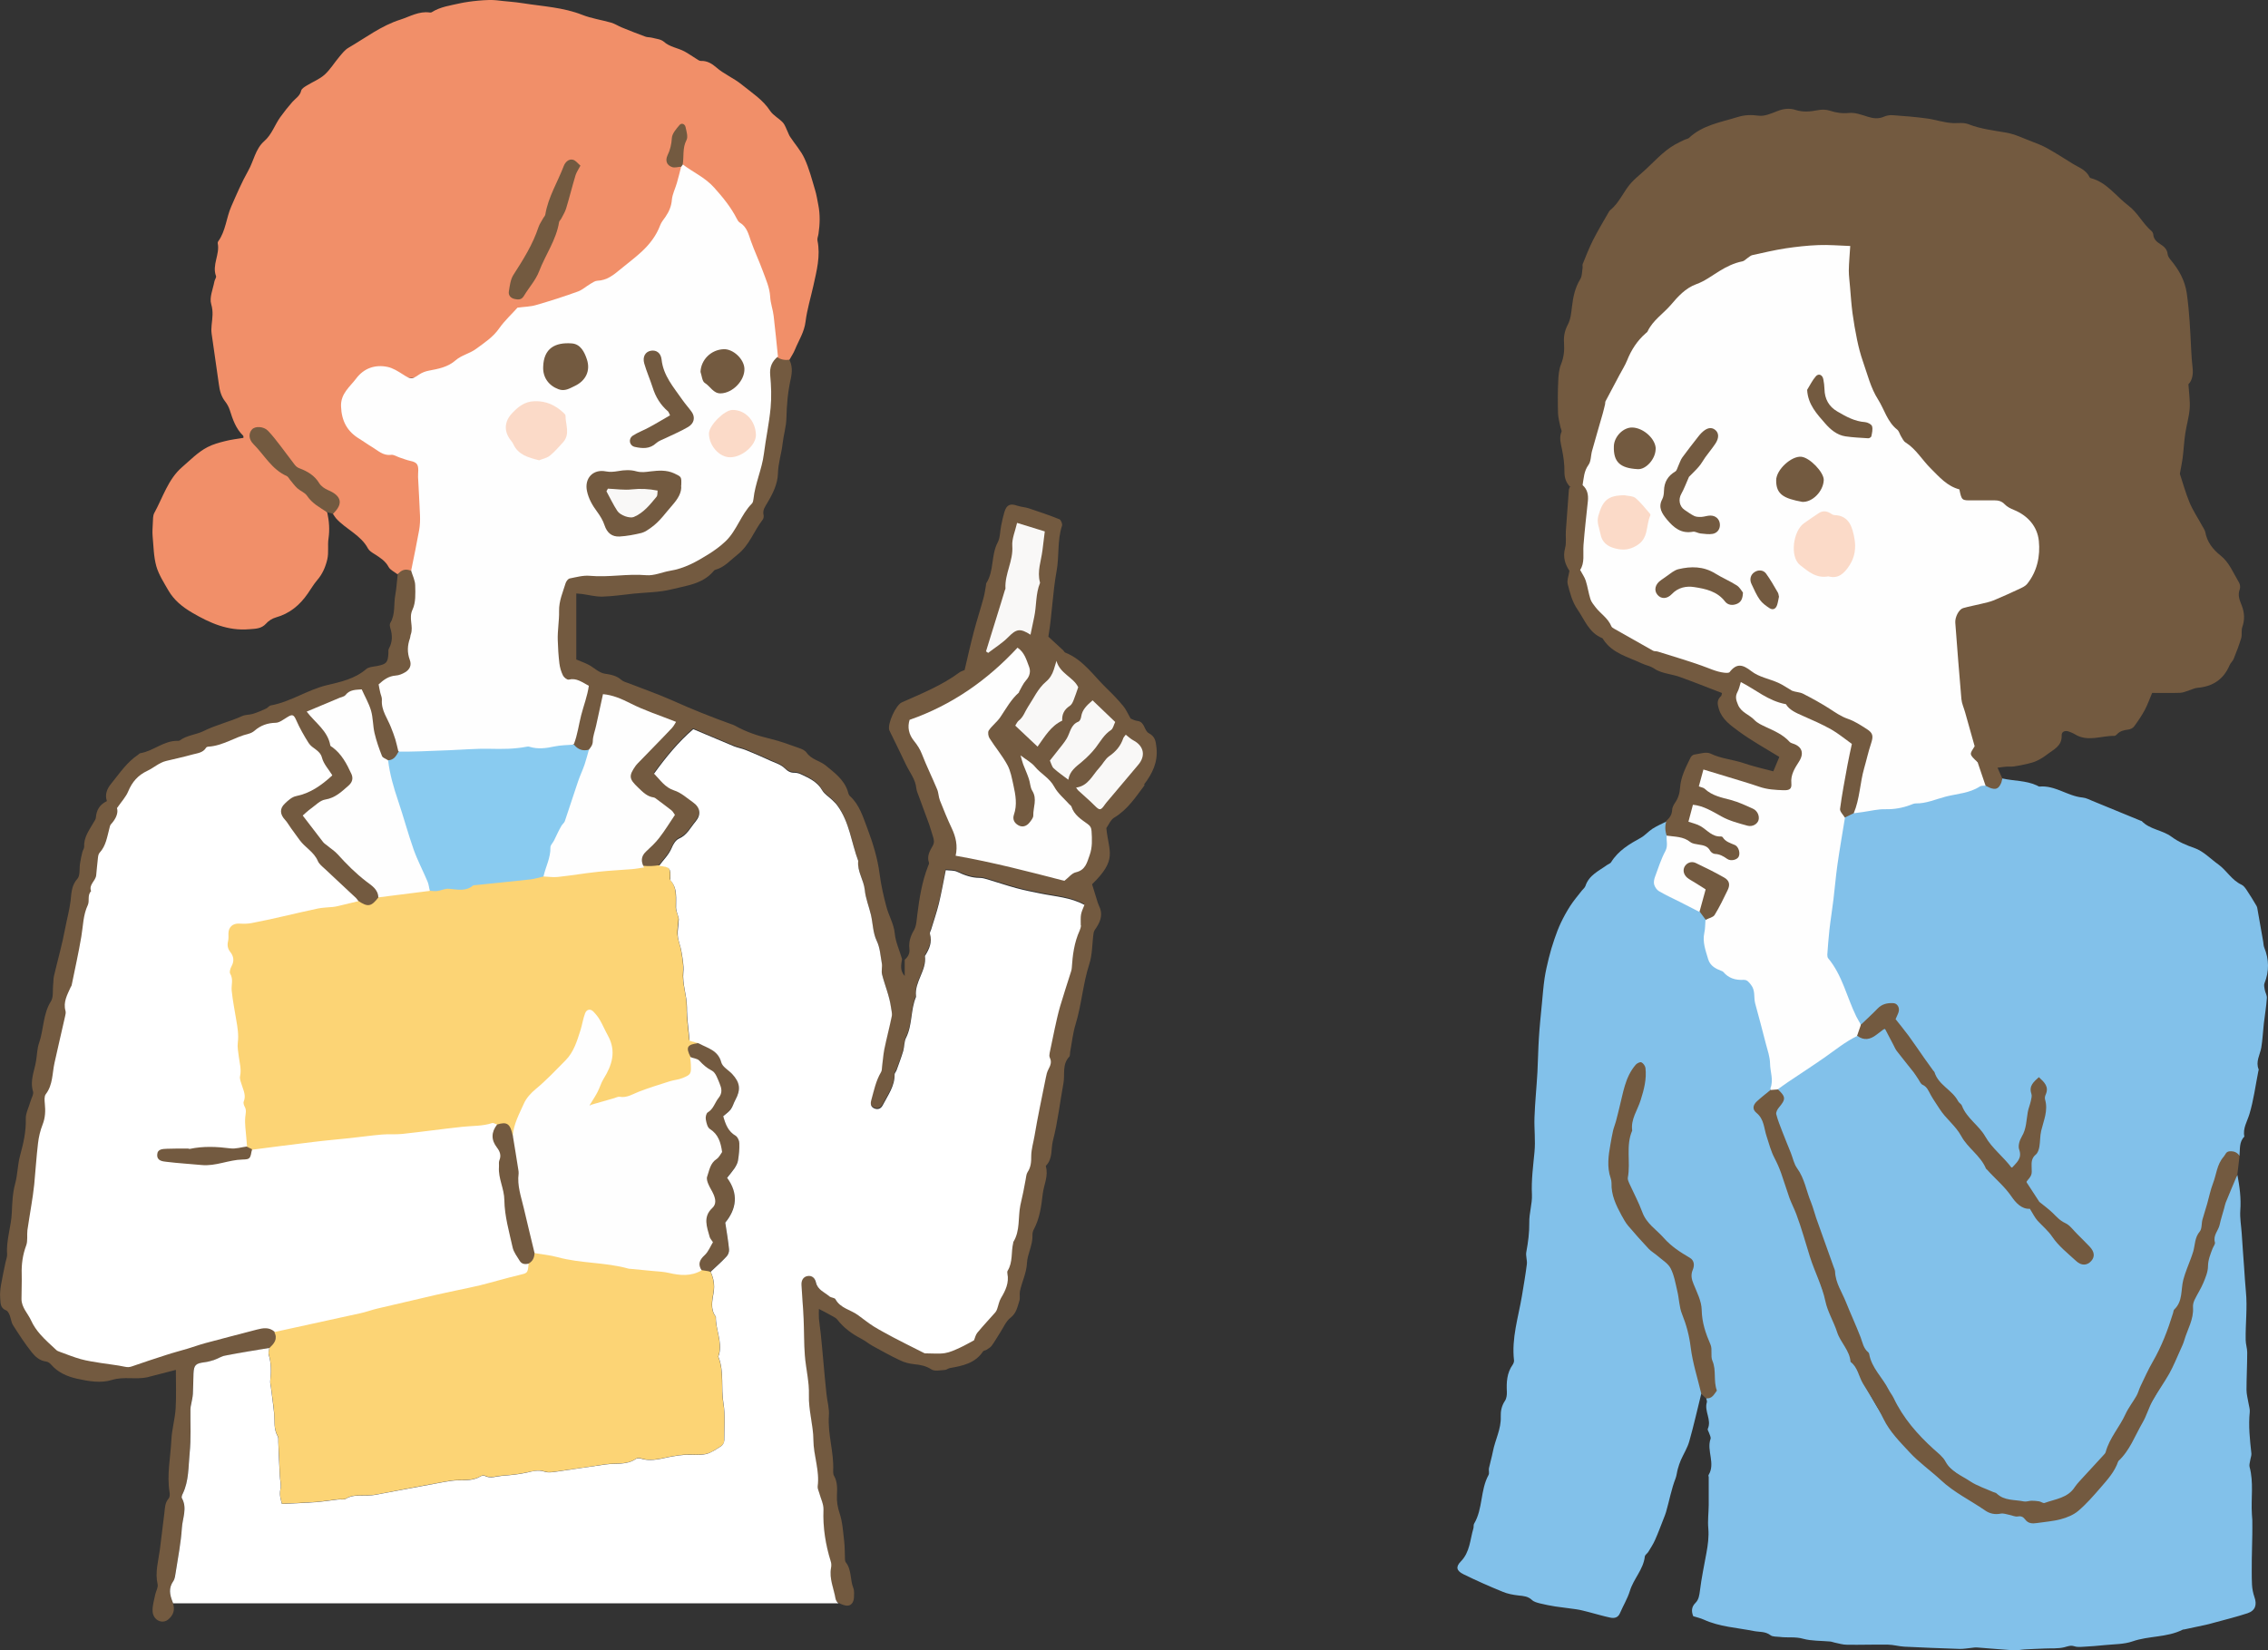
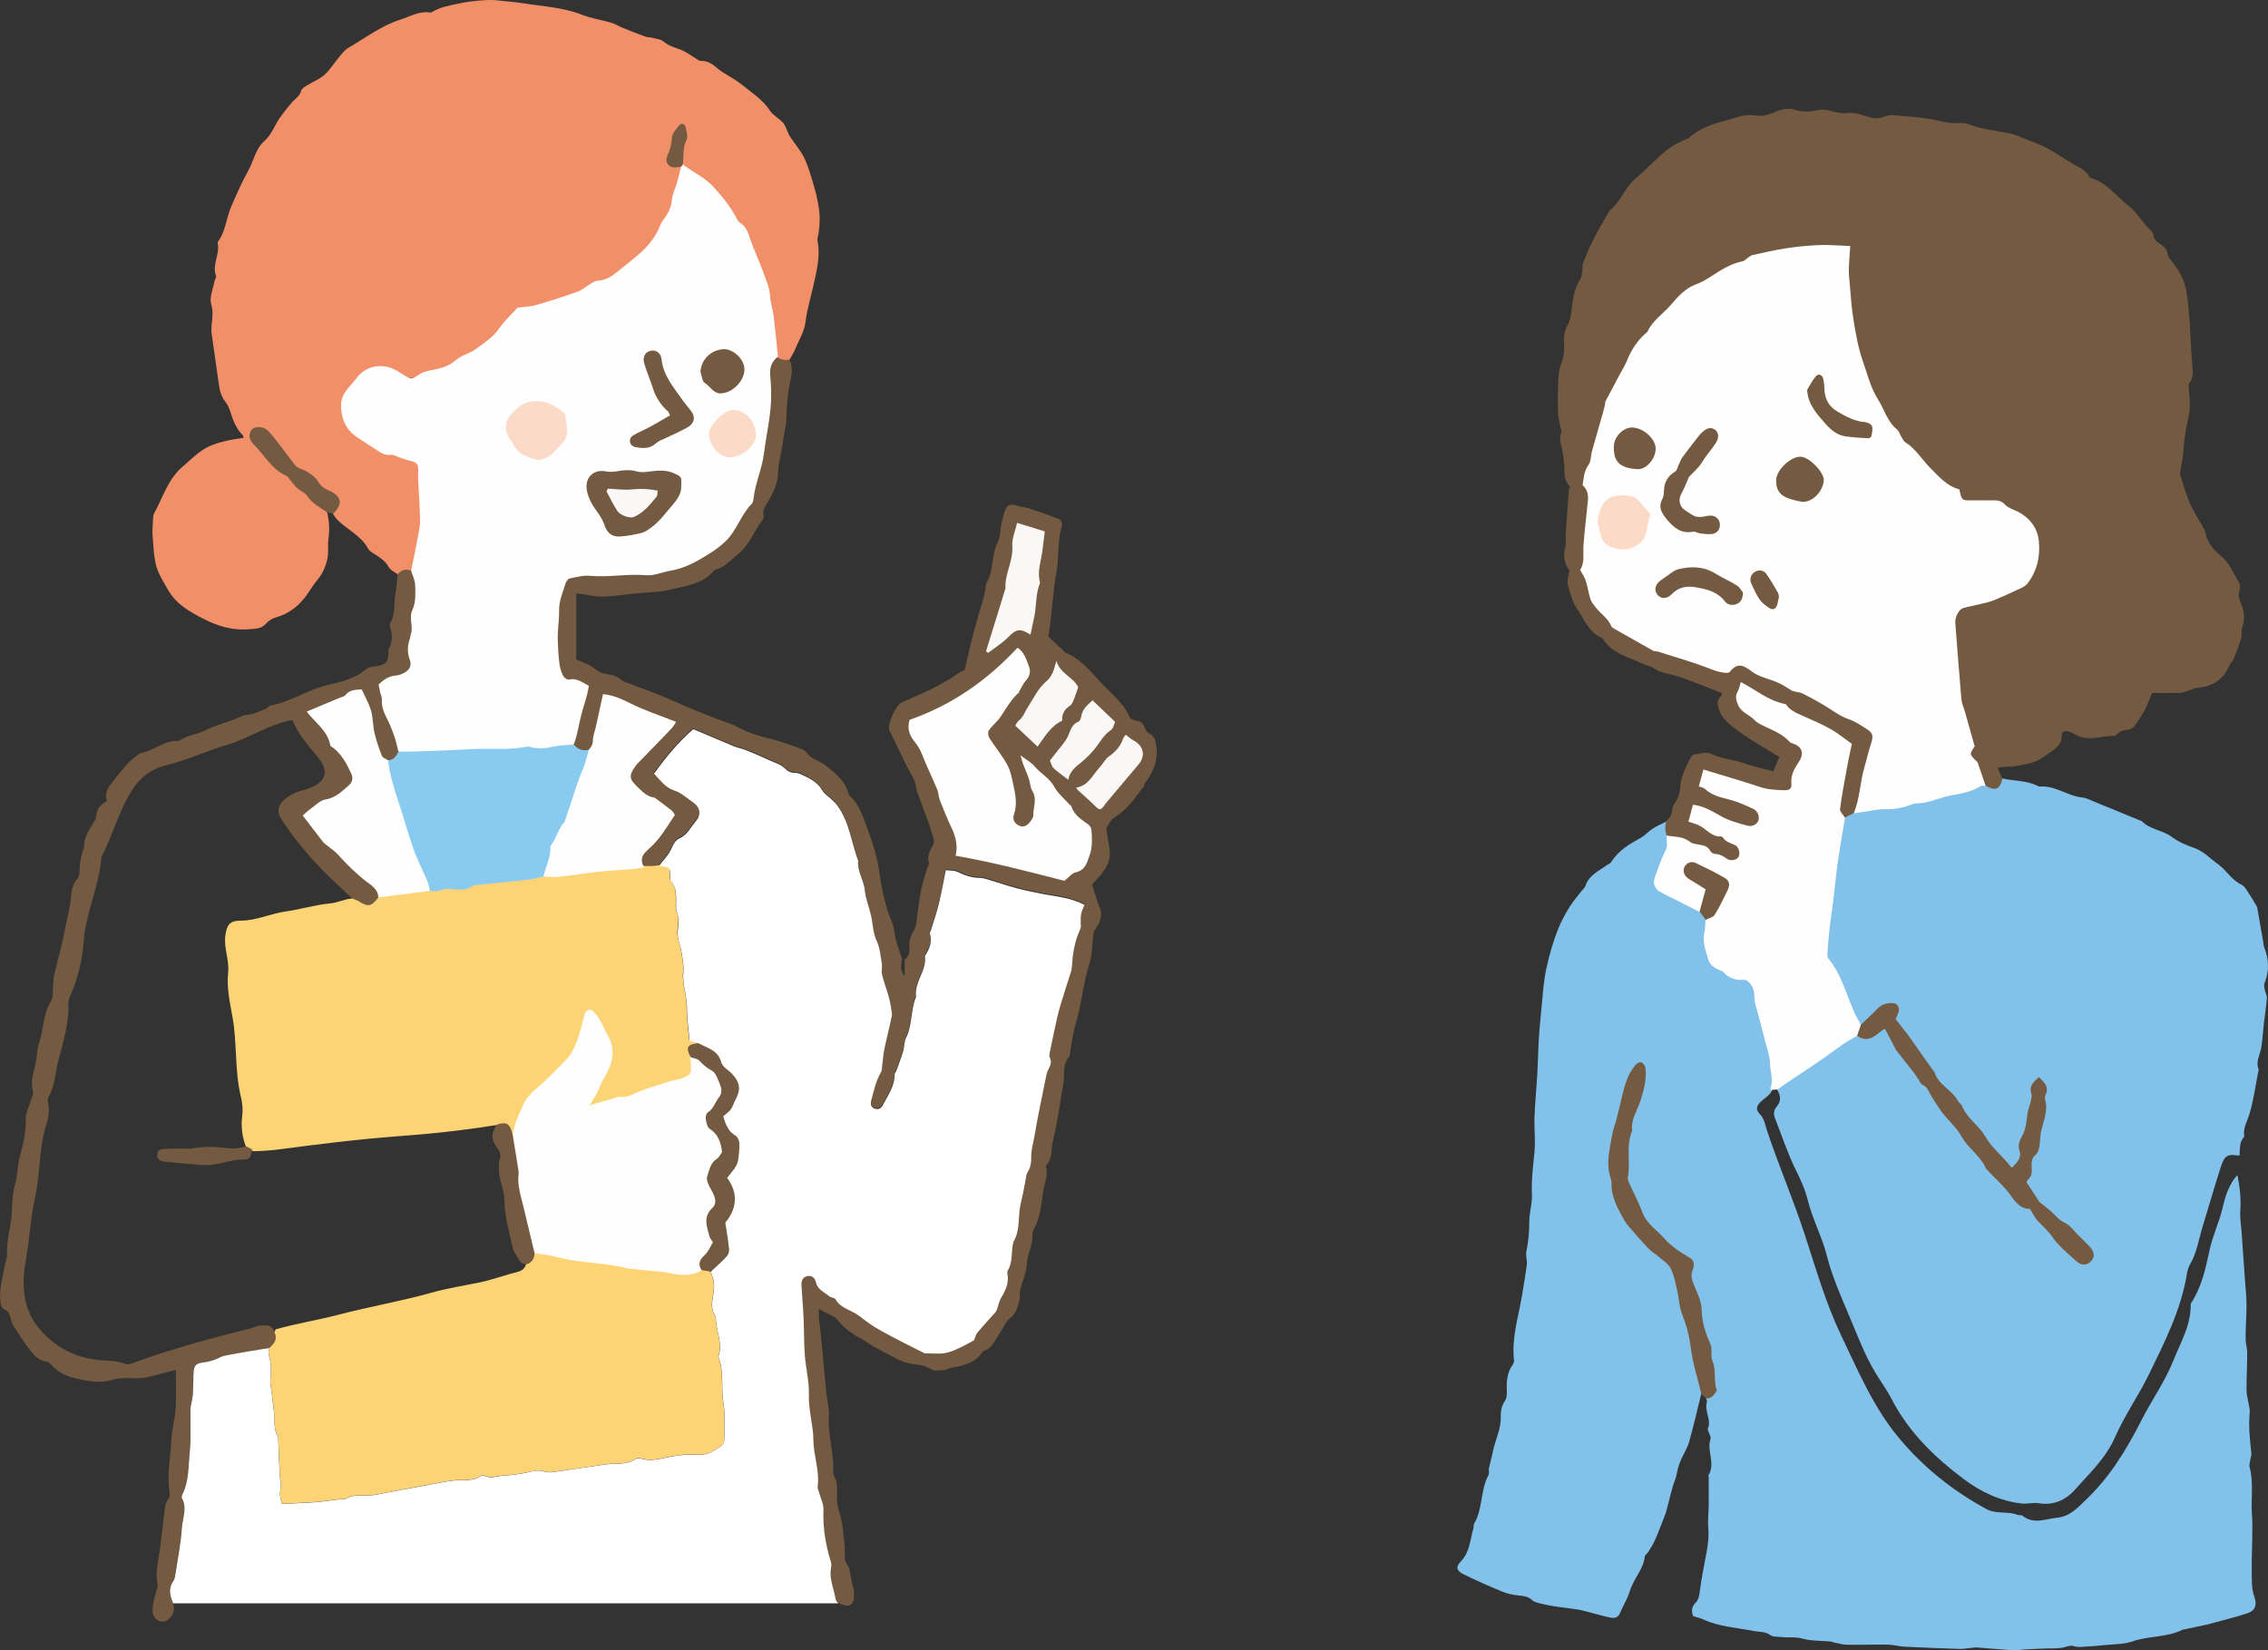
<svg xmlns="http://www.w3.org/2000/svg" width="213" height="155" viewBox="0 0 213 155" fill="none">
  <rect x="0" y="0" width="213" height="155" fill="#333333" stroke="none" />
  <g clip-path="url(#clip0_308_440)">
    <path d="M159.776 130.901C159.403 132.399 159.068 133.907 158.647 135.385C158.475 135.996 158.121 136.549 157.862 137.131C157.747 137.398 157.652 137.684 157.575 137.961C157.489 138.257 157.47 138.562 157.365 138.848C156.963 139.879 156.771 140.976 156.465 142.025C156.408 142.226 156.322 142.426 156.245 142.626C155.977 143.304 155.728 143.991 155.432 144.649C155.259 145.04 155.02 145.402 154.8 145.765C154.704 145.918 154.494 146.042 154.475 146.194C154.341 147.415 153.413 148.293 153.068 149.438C152.848 150.154 152.437 150.821 152.14 151.518C151.958 151.957 151.594 152.014 151.231 151.938C150.542 151.794 149.872 151.585 149.193 151.413C148.81 151.317 148.437 151.212 148.044 151.155C147.384 151.05 146.714 150.993 146.054 150.888C145.575 150.812 145.097 150.716 144.628 150.602C144.37 150.535 144.064 150.459 143.882 150.287C143.509 149.934 143.088 149.905 142.619 149.858C142.111 149.801 141.585 149.705 141.116 149.505C139.872 148.999 138.647 148.455 137.442 147.864C136.781 147.54 136.695 147.167 137.193 146.662C138.054 145.784 138.054 144.63 138.37 143.571C138.418 143.428 138.37 143.237 138.437 143.122C139.279 141.71 139.011 139.974 139.796 138.543C139.891 138.371 139.796 138.114 139.834 137.913C139.949 137.379 140.102 136.864 140.207 136.33C140.418 135.233 140.992 134.221 140.944 133.057C140.925 132.533 141.03 132.037 141.336 131.579C141.489 131.35 141.528 131.016 141.518 130.73C141.47 129.823 141.518 128.955 142.064 128.182C142.14 128.068 142.207 127.896 142.188 127.763C141.949 125.683 142.599 123.718 142.934 121.714C143.097 120.722 143.269 119.739 143.394 118.747C143.442 118.366 143.269 117.955 143.346 117.583C143.518 116.667 143.633 115.771 143.623 114.826C143.604 113.948 143.91 113.071 143.872 112.203C143.805 110.857 143.987 109.531 144.111 108.205C144.217 107.118 144.073 106.04 144.111 104.961C144.159 103.53 144.312 102.109 144.389 100.678C144.446 99.629 144.456 98.57 144.523 97.52C144.59 96.433 144.705 95.335 144.81 94.248C144.887 93.466 144.944 92.674 145.059 91.891C145.154 91.262 145.298 90.632 145.451 90.012C145.604 89.392 145.786 88.772 145.997 88.171C146.169 87.665 146.36 87.159 146.59 86.673C146.848 86.129 147.145 85.595 147.47 85.089C147.796 84.584 148.188 84.126 148.561 83.649C148.676 83.505 148.839 83.382 148.896 83.219C149.231 82.189 150.169 81.798 150.944 81.235C151.068 81.149 151.24 81.101 151.307 80.987C151.977 79.899 153.02 79.279 154.102 78.688C154.494 78.468 154.8 78.096 155.183 77.848C155.614 77.572 156.082 77.371 156.542 77.142C156.781 77.552 156.59 78.02 156.724 78.449C156.972 79.279 156.628 79.985 156.312 80.71C156.092 81.206 155.939 81.741 155.767 82.256C155.547 82.914 155.633 83.382 156.389 83.706C157.527 84.202 158.551 84.956 159.661 85.519C159.92 85.795 160.149 86.1 160.341 86.425C160.494 86.845 160.389 87.264 160.36 87.694C160.188 90.107 161.106 91.071 163.403 91.748C164.436 92.054 164.877 92.33 165.03 93.399C165.317 95.421 165.939 97.377 166.388 99.361C166.609 100.306 166.762 101.279 166.484 102.252C166.321 102.834 165.786 103.082 165.393 103.454C165.01 103.817 164.819 104.189 165.269 104.628C165.69 105.038 165.757 105.61 165.929 106.125C167.02 109.426 168.408 112.632 169.489 115.942C170.532 119.138 171.46 122.382 172.905 125.416C174.494 128.736 175.938 132.18 178.331 135.051C180.618 137.808 183.393 140.022 186.551 141.739C187.469 142.245 188.551 141.911 189.498 142.292C189.632 142.35 189.833 142.273 189.948 142.369C191 143.218 192.12 142.655 193.211 142.55C194.436 142.426 195.163 141.577 195.995 140.775C198.225 138.638 199.775 136.034 201.144 133.344C202.101 131.464 203.345 129.737 204.12 127.772C204.78 126.112 205.737 124.528 205.737 122.649C205.737 122.554 205.737 122.449 205.785 122.382C206.761 120.894 207.134 119.186 207.498 117.478C207.794 116.076 208.426 114.788 208.751 113.386C209 112.317 209.344 111.22 210.129 110.361C210.34 111.468 210.483 112.565 210.397 113.7C210.349 114.406 210.483 115.131 210.531 115.837C210.608 116.925 210.675 118.022 210.761 119.11C210.808 119.835 210.856 120.569 210.923 121.294C211.076 122.821 210.875 124.338 210.904 125.855C210.904 126.246 211.048 126.637 211.048 127.028C211.048 128.201 210.981 129.375 210.981 130.548C210.981 130.968 211.105 131.388 211.172 131.808C211.21 132.075 211.316 132.351 211.287 132.619C211.153 133.926 211.297 135.223 211.44 136.521C211.459 136.721 211.363 136.931 211.335 137.141C211.306 137.351 211.22 137.58 211.268 137.77C211.67 139.24 211.392 140.747 211.488 142.235C211.497 142.416 211.517 142.598 211.526 142.779C211.526 143.227 211.536 143.676 211.526 144.124C211.517 144.906 211.488 145.698 211.478 146.481C211.478 147.263 211.459 148.055 211.497 148.837C211.517 149.219 211.593 149.619 211.718 149.982C211.985 150.716 211.823 151.279 211.076 151.527C210.005 151.88 208.904 152.147 207.823 152.443C207.584 152.51 207.354 152.577 207.115 152.624C206.455 152.768 205.804 152.911 205.144 153.044C205.086 153.054 205.019 153.044 204.962 153.082C203.488 153.817 201.804 153.636 200.273 154.17C199.479 154.447 198.579 154.428 197.727 154.513C197.029 154.59 196.33 154.637 195.632 154.676C195.354 154.695 195.058 154.714 194.809 154.628C194.455 154.513 194.196 154.637 193.861 154.723C193.278 154.866 192.646 154.809 192.043 154.838C191.412 154.866 190.771 154.885 190.139 154.924C189.804 154.943 189.469 155.029 189.134 155.01C187.986 154.933 186.838 154.828 185.689 154.742C185.479 154.723 185.268 154.771 185.058 154.79C184.723 154.819 184.388 154.885 184.053 154.876C182.321 154.819 180.579 154.752 178.847 154.666C178.331 154.637 177.824 154.485 177.307 154.475C176.025 154.456 174.742 154.504 173.46 154.485C173.068 154.485 172.685 154.361 172.302 154.284C172.159 154.256 172.015 154.189 171.862 154.18C171.02 154.103 170.14 154.141 169.336 153.922C168.599 153.712 167.881 153.846 167.154 153.75C166.857 153.712 166.484 153.75 166.274 153.588C165.786 153.216 165.24 153.302 164.714 153.197C163.135 152.882 161.489 152.806 159.996 152.119C159.69 151.985 159.365 151.909 159.02 151.804C158.838 151.346 158.848 150.926 159.231 150.554C159.546 150.239 159.594 149.829 159.652 149.39C159.795 148.217 160.044 147.053 160.255 145.889C160.398 145.116 160.503 144.353 160.436 143.552C160.369 142.836 160.465 142.102 160.475 141.377C160.475 140.499 160.475 139.612 160.475 138.734C160.475 138.677 160.427 138.591 160.456 138.553C161.135 137.455 160.255 136.263 160.647 135.147C160.695 135.004 160.58 134.803 160.523 134.632C160.484 134.488 160.341 134.307 160.389 134.202C160.771 133.353 160.035 132.552 160.302 131.703C160.331 131.598 160.264 131.464 160.235 131.35C161.307 130.606 160.905 129.518 160.771 128.574C160.599 127.352 160.369 126.141 159.91 124.939C159.499 123.87 159.546 122.611 159.145 121.485C158.857 120.684 158.551 119.882 158.771 118.986C158.877 118.537 158.494 118.289 158.14 118.07C155.709 116.572 153.977 114.502 153.02 111.802C152.838 111.277 152.752 110.733 152.743 110.18C152.714 107.909 152.886 105.667 153.795 103.54C154.044 102.949 154.188 102.319 154.312 101.68C154.417 101.174 154.427 100.659 154.197 100.134C153.575 100.258 153.393 100.726 153.193 101.155C152.81 101.956 152.523 102.834 152.417 103.693C152.283 104.866 151.834 105.935 151.594 107.06C151.078 109.464 151.231 111.811 152.465 113.901C153.384 115.446 154.456 116.982 156.082 117.965C156.657 118.308 157.058 118.795 157.259 119.444C157.336 119.711 157.451 119.959 157.518 120.226C157.901 121.829 158.312 123.412 158.762 125.006C159.221 126.627 159.623 128.316 159.814 130.024C159.853 130.329 159.939 130.625 159.795 130.93L159.776 130.901Z" fill="#82C1EA" />
    <path d="M188.044 73.116C189.125 73.364 190.264 73.297 191.297 73.775C191.383 73.813 191.469 73.889 191.546 73.879C193.01 73.746 194.177 74.776 195.584 74.91C195.909 74.938 196.225 75.11 196.531 75.234C198.043 75.854 199.546 76.474 201.058 77.094C201.086 77.104 201.125 77.104 201.144 77.123C201.909 77.924 203.077 77.953 203.938 78.592C204.589 79.079 205.326 79.384 206.11 79.661C206.933 79.947 207.603 80.672 208.34 81.197C209.124 81.76 209.593 82.676 210.512 83.095C210.723 83.191 210.876 83.42 211.01 83.62C211.316 84.068 211.593 84.536 211.871 85.003C211.919 85.08 211.967 85.166 211.986 85.251C212.177 86.32 212.359 87.388 212.55 88.457C212.579 88.638 212.579 88.829 212.646 88.991C213.105 90.117 213.124 91.233 212.665 92.368C212.598 92.54 212.665 92.769 212.694 92.96C212.742 93.227 212.914 93.494 212.895 93.742C212.837 94.544 212.703 95.345 212.608 96.146C212.522 96.9 212.493 97.663 212.368 98.407C212.244 99.085 211.823 99.714 212.12 100.439C212.139 100.487 212.1 100.554 212.091 100.621C211.823 101.966 211.651 103.33 211.258 104.637C211.048 105.343 210.617 105.973 210.78 106.755C210.273 107.261 210.388 107.929 210.321 108.549C209.163 108.367 208.914 108.53 208.541 109.693C207.938 111.554 207.412 113.433 206.837 115.294C206.483 116.448 206.311 117.688 205.68 118.757C205.507 119.043 205.421 119.386 205.373 119.72C204.809 123.088 203.287 126.074 201.814 129.098C200.828 131.111 199.527 132.953 198.637 134.985C197.747 136.998 196.206 138.419 194.809 139.984C193.967 140.919 192.809 141.415 191.488 141.195C190.933 141.109 190.398 141.281 189.833 141.214C187.824 140.985 186.015 140.117 184.465 138.953C181.718 136.902 179.259 134.527 177.651 131.407C177.221 130.567 176.647 129.795 176.159 128.984C175.135 127.305 174.465 125.473 173.699 123.67C172.905 121.781 172.063 119.911 171.565 117.927C171.116 116.143 170.216 114.521 169.776 112.727C169.527 111.726 169.097 110.772 168.628 109.837C167.862 108.272 167.317 106.612 166.685 104.99C166.542 104.628 166.59 104.246 166.848 103.95C167.317 103.416 167.221 102.891 166.905 102.357C166.896 102.033 167.125 101.861 167.365 101.727C169.604 100.478 171.566 98.827 173.699 97.415C173.91 97.282 174.111 97.158 174.369 97.167C174.934 97.358 175.47 97.444 176.025 97.043C176.915 96.413 177.345 96.48 177.747 97.472C178.092 98.322 178.589 99.037 179.163 99.705C180.436 101.155 181.374 102.844 182.56 104.351C183.938 106.097 185.269 107.881 186.685 109.598C187.565 110.657 188.56 111.611 189.45 112.66C189.67 112.918 189.957 113.118 190.283 113.214C190.656 113.328 190.857 113.605 191.096 113.901C192.359 115.379 193.565 116.915 195.039 118.203C195.393 118.518 195.814 118.652 196.177 118.232C196.541 117.803 196.302 117.431 195.986 117.106C194.618 115.713 193.077 114.502 191.622 113.214C190.991 112.651 190.302 111.878 190.292 111.105C190.283 110.352 190.369 109.426 190.752 108.73C191.163 107.976 191.297 107.223 191.46 106.412C191.699 105.21 192.024 104.036 191.929 102.796C191.919 102.643 191.986 102.491 191.967 102.338C191.929 102.023 191.843 101.661 191.488 101.642C191.058 101.613 190.895 102.014 190.943 102.338C191.096 103.292 190.608 104.132 190.56 105.047C190.532 105.629 190.359 106.183 190.082 106.707C189.852 107.137 189.747 107.633 189.833 108.129C189.9 108.51 189.843 108.854 189.623 109.178C189.163 109.837 188.886 109.865 188.34 109.264C186.666 107.442 185.297 105.362 183.651 103.53C181.728 101.403 180.388 98.884 178.513 96.747C178.187 96.375 177.852 95.917 178.015 95.335C178.101 95.04 178.187 94.715 177.814 94.534C177.479 94.381 177.135 94.458 176.857 94.658C176.388 95.001 176.015 95.46 175.556 95.822C175.278 96.041 175.049 96.394 174.608 96.204C174.274 95.984 174.149 95.631 174.015 95.297C173.278 93.513 172.637 91.691 171.575 90.06C171.307 89.659 171.355 89.182 171.412 88.715C171.862 85.07 172.302 81.435 172.867 77.81C172.924 77.448 172.982 77.085 173.173 76.761C173.46 76.436 173.853 76.303 174.235 76.15C175.345 75.921 176.465 75.816 177.594 75.702C179.355 75.52 181.049 74.957 182.771 74.557C183.929 74.29 185.068 73.994 186.178 73.584C186.914 73.832 187.623 73.984 188.063 73.088L188.044 73.116Z" fill="#82C1EA" />
    <path d="M147.442 45.717C147.078 45.316 146.916 44.877 146.925 44.305C146.935 43.589 146.829 42.864 146.686 42.158C146.571 41.614 146.418 41.099 146.648 40.556C146.696 40.45 146.581 40.269 146.552 40.126C146.466 39.687 146.332 39.248 146.322 38.8C146.294 37.798 146.294 36.797 146.341 35.804C146.361 35.261 146.408 34.688 146.609 34.202C146.868 33.553 146.935 32.904 146.887 32.227C146.839 31.597 146.944 31.053 147.251 30.471C147.509 29.985 147.566 29.374 147.633 28.802C147.739 27.886 147.92 27.018 148.418 26.207C148.59 25.921 148.571 25.52 148.629 25.167C148.648 25.053 148.6 24.91 148.638 24.805C148.944 24.051 149.241 23.288 149.605 22.563C150.054 21.675 150.571 20.817 151.069 19.949C151.116 19.872 151.164 19.786 151.231 19.729C152.102 19.033 152.475 17.955 153.212 17.153C153.518 16.819 153.872 16.524 154.217 16.218C155.25 15.322 156.121 14.243 157.327 13.566C157.614 13.404 157.911 13.27 158.207 13.127C158.341 13.06 158.513 13.051 158.619 12.956C159.911 11.744 161.604 11.486 163.202 10.99C163.853 10.79 164.475 10.771 165.164 10.866C165.719 10.943 166.351 10.656 166.915 10.437C167.489 10.208 168.063 10.141 168.618 10.322C169.317 10.552 170.016 10.485 170.705 10.351C171.116 10.275 171.47 10.275 171.862 10.399C172.437 10.59 173.011 10.675 173.652 10.609C174.226 10.552 174.858 10.79 175.432 10.971C175.958 11.133 176.436 11.181 176.953 10.952C177.192 10.847 177.499 10.8 177.757 10.819C178.829 10.895 179.891 10.981 180.953 11.124C181.786 11.238 182.609 11.534 183.441 11.563C183.92 11.582 184.408 11.486 184.876 11.668C186.015 12.116 187.221 12.25 188.427 12.46C189.259 12.603 190.044 13.003 190.838 13.299C191.317 13.48 191.805 13.671 192.254 13.919C193.049 14.368 193.824 14.854 194.599 15.341C195.182 15.713 195.9 15.923 196.226 16.619C196.245 16.667 196.312 16.724 196.369 16.733C197.871 17.134 198.713 18.422 199.862 19.29C200.761 19.958 201.23 20.998 202.063 21.704C202.149 21.78 202.216 21.914 202.225 22.028C202.264 22.486 202.56 22.725 202.905 22.944C203.249 23.164 203.536 23.421 203.575 23.879C203.594 24.041 203.709 24.223 203.814 24.356C204.608 25.301 205.192 26.293 205.374 27.562C205.622 29.317 205.699 31.082 205.785 32.837C205.814 33.41 205.852 33.992 205.919 34.564C205.996 35.213 205.852 35.776 205.527 36.091C205.584 36.978 205.699 37.693 205.642 38.39C205.584 39.172 205.345 39.935 205.23 40.718C205.115 41.462 205.087 42.215 204.991 42.96C204.933 43.427 204.828 43.895 204.723 44.505C204.991 45.306 205.249 46.28 205.632 47.196C205.948 47.949 206.407 48.636 206.799 49.352C206.914 49.561 207.067 49.771 207.115 50C207.287 50.916 207.814 51.593 208.531 52.166C209.374 52.834 209.747 53.836 210.283 54.723C210.378 54.885 210.417 55.171 210.35 55.343C210.12 55.925 210.35 56.402 210.551 56.917C210.79 57.556 210.828 58.214 210.589 58.892C210.474 59.216 210.579 59.617 210.484 59.941C210.283 60.599 210.034 61.248 209.775 61.887C209.689 62.107 209.479 62.269 209.393 62.479C208.828 63.824 207.804 64.482 206.369 64.606C206.11 64.625 205.871 64.759 205.613 64.835C205.326 64.921 205.039 65.064 204.752 65.074C203.9 65.103 203.048 65.083 202.12 65.083C201.871 65.665 201.69 66.2 201.422 66.696C201.134 67.23 200.79 67.736 200.426 68.232C200.312 68.384 200.072 68.508 199.871 68.527C199.46 68.575 199.096 68.661 198.8 68.985C198.742 69.052 198.647 69.119 198.56 69.119C197.336 69.1 196.082 69.71 194.876 68.976C194.694 68.861 194.493 68.785 194.293 68.709C193.929 68.585 193.604 68.718 193.623 69.081C193.661 70.092 192.848 70.397 192.245 70.874C191.958 71.094 191.642 71.294 191.317 71.447C191.02 71.59 190.695 71.676 190.369 71.752C189.958 71.847 189.546 71.933 189.125 71.99C188.886 72.029 188.647 71.99 188.408 72.01C188.149 72.029 187.891 72.076 187.632 72.105C187.269 72.067 187.297 71.733 187.202 71.504C187.077 71.208 187.01 70.836 186.628 70.779C186.235 70.712 186.053 71.037 185.872 71.313C185.786 71.437 185.709 71.571 185.546 71.599C185.125 71.418 184.857 71.065 184.963 70.664C185.278 69.51 184.771 68.48 184.475 67.449C184.015 65.875 183.699 64.311 183.728 62.67C183.747 61.353 183.393 60.065 183.422 58.739C183.451 57.451 183.747 56.907 185.03 56.669C186.542 56.392 187.862 55.705 189.259 55.152C189.929 54.885 190.379 54.437 190.695 53.807C191.651 51.918 191.489 49.905 190.015 48.684C189.01 47.854 187.891 47.005 186.398 47.167C185.977 47.215 185.537 47.167 185.106 47.167C184.57 47.167 184.14 47.005 183.939 46.461C183.872 46.289 183.776 46.117 183.613 46.032C181.566 45.011 180.302 43.112 178.819 41.519C177.154 39.745 175.977 37.55 175.25 35.175C175.049 34.497 174.781 33.849 174.551 33.19C173.767 30.958 173.738 28.621 173.432 26.322C173.336 25.549 173.547 24.805 173.499 24.032C173.46 23.393 173.164 23.173 172.571 23.192C170.025 23.25 167.451 23.288 165.02 24.089C163.26 24.671 161.576 25.52 159.958 26.465C157.375 27.962 155.633 30.309 153.796 32.542C152.925 33.601 152.466 34.946 151.853 36.167C150.782 38.304 150.14 40.603 149.652 42.95C149.48 43.79 148.944 44.515 148.858 45.383C148.437 45.717 147.94 45.669 147.451 45.679L147.442 45.717Z" fill="#735A40" />
-     <path d="M166.953 102.3C167.729 103.034 167.729 103.235 167.059 104.036C166.925 104.198 166.772 104.475 166.819 104.656C166.953 105.2 167.174 105.725 167.374 106.259C167.633 106.936 167.92 107.614 168.188 108.291C168.379 108.768 168.475 109.312 168.772 109.722C169.48 110.695 169.642 111.869 170.083 112.928C170.274 113.405 170.398 113.901 170.561 114.387C171.106 115.923 171.661 117.459 172.207 118.995C172.255 119.138 172.331 119.281 172.341 119.434C172.379 120.503 172.992 121.361 173.365 122.306C173.805 123.403 174.303 124.481 174.733 125.587C174.925 126.093 175.001 126.646 175.46 127.019C175.508 127.057 175.537 127.123 175.547 127.181C175.776 128.497 176.791 129.375 177.365 130.51C177.499 130.777 177.7 131.025 177.834 131.293C178.733 133.201 180.092 134.746 181.642 136.149C182.025 136.492 182.475 136.835 182.704 137.265C183.221 138.238 184.207 138.581 185.03 139.135C185.68 139.564 186.455 139.812 187.183 140.136C187.297 140.184 187.441 140.203 187.518 140.279C188.235 140.976 189.202 140.842 190.073 141.024C190.302 141.071 190.551 140.966 190.79 140.957C191.029 140.957 191.259 140.976 191.498 141.014C191.68 141.043 191.881 141.214 192.015 141.167C193.029 140.795 194.197 140.709 194.857 139.669C194.991 139.468 195.154 139.287 195.316 139.106C196.063 138.295 196.809 137.494 197.546 136.683C197.632 136.597 197.728 136.492 197.757 136.387C198.111 135.061 199.058 134.05 199.613 132.829C199.89 132.227 200.312 131.693 200.646 131.111C200.809 130.825 200.886 130.491 201.029 130.195C201.393 129.432 201.747 128.65 202.168 127.915C203.01 126.465 203.594 124.92 204.082 123.336C204.12 123.222 204.12 123.069 204.197 122.993C205.02 122.22 204.799 121.142 205.048 120.197C205.23 119.501 205.527 118.833 205.776 118.146C205.842 117.946 205.919 117.755 205.976 117.555C206.158 116.925 206.11 116.238 206.589 115.675C206.809 115.408 206.742 114.922 206.847 114.54C206.981 114.044 207.153 113.557 207.287 113.071C207.469 112.432 207.594 111.773 207.833 111.153C208.158 110.314 208.197 109.369 208.838 108.644C209.01 108.453 209.039 108.167 209.393 108.138C209.804 108.11 210.11 108.234 210.33 108.568C210.263 109.159 210.187 109.751 210.12 110.342C209.756 111.21 209.383 112.079 209.029 112.956C208.962 113.128 208.933 113.309 208.885 113.481C208.742 114.006 208.57 114.521 208.455 115.055C208.33 115.599 207.823 116.038 208.015 116.686C208.063 116.849 207.871 117.068 207.795 117.268C207.594 117.803 207.374 118.318 207.364 118.928C207.364 119.453 207.134 119.997 206.924 120.503C206.694 121.056 206.35 121.571 206.091 122.115C205.996 122.325 205.938 122.573 205.957 122.802C206.034 123.918 205.441 124.853 205.144 125.864C205.048 126.208 204.886 126.532 204.742 126.856C204.417 127.572 204.12 128.316 203.737 129.003C203.249 129.871 202.656 130.682 202.168 131.55C201.804 132.208 201.603 132.962 201.221 133.62C200.503 134.851 200.024 136.244 198.934 137.246C198.618 138.228 197.919 138.982 197.269 139.736C196.608 140.499 195.948 141.262 195.182 141.911C194.733 142.292 194.12 142.54 193.546 142.693C192.809 142.893 192.034 142.941 191.278 143.056C190.867 143.122 190.465 143.094 190.197 142.722C190.015 142.483 189.833 142.378 189.498 142.436C189.25 142.483 188.972 142.331 188.704 142.283C188.436 142.235 188.159 142.121 187.91 142.168C187.355 142.283 186.848 142.168 186.417 141.863C185.039 140.909 183.527 140.194 182.274 139.02C181.326 138.133 180.235 137.379 179.345 136.416C178.436 135.433 177.489 134.498 176.886 133.267C176.331 132.123 175.623 131.044 174.963 129.957C174.561 129.28 174.475 128.43 173.795 127.915C173.719 126.837 172.848 126.103 172.532 125.12C172.216 124.137 171.642 123.222 171.432 122.22C171.126 120.76 170.417 119.444 169.977 118.032C169.566 116.715 169.193 115.36 168.705 114.053C168.513 113.538 168.255 113.052 168.063 112.536C167.786 111.764 167.556 110.972 167.279 110.199C167.107 109.713 166.896 109.236 166.657 108.778C166.312 108.119 166.14 107.423 165.91 106.726C165.662 105.982 165.681 105.114 164.963 104.532C164.552 104.198 164.609 103.798 165.02 103.426C165.451 103.034 165.91 102.681 166.351 102.319C166.542 102.033 166.752 102.071 166.982 102.271L166.953 102.3Z" fill="#735A40" />
    <path d="M147.442 45.717C147.815 45.497 148.198 45.306 148.638 45.535C149.413 45.678 149.509 46.308 149.423 46.871C149.078 48.932 149.155 51.021 148.849 53.082C148.772 53.559 149.049 53.902 149.126 54.312C149.71 57.127 151.557 58.873 154.025 60.103C156.312 61.248 158.848 61.706 161.193 62.698C161.719 62.918 162.255 62.918 162.753 62.508C163.135 62.193 163.614 62.126 164.035 62.431C164.896 63.051 165.949 63.252 166.867 63.748C168.772 64.769 170.858 65.436 172.609 66.753C173.288 67.258 174.178 67.449 174.915 67.898C176.035 68.575 176.226 69.014 175.862 70.245C175.384 71.857 175.001 73.488 174.762 75.158C174.695 75.635 174.609 76.141 174.082 76.388C173.805 76.522 173.537 76.656 173.259 76.789C172.58 76.722 172.532 76.255 172.58 75.73C172.714 74.232 173.039 72.763 173.374 71.304C173.585 70.388 173.451 69.787 172.59 69.224C171.652 68.613 170.609 68.26 169.661 67.688C167.882 66.619 165.929 65.847 164.169 64.73C164.044 64.644 163.901 64.568 163.738 64.606C163.231 65.436 163.269 66.018 163.949 66.61C164.647 67.211 165.346 67.802 166.226 68.146C167.202 68.527 167.996 69.243 168.905 69.749C169.47 70.063 169.585 70.903 169.221 71.561C168.858 72.21 168.58 72.868 168.475 73.612C168.389 74.299 167.882 74.442 167.25 74.433C165.394 74.423 163.719 73.689 161.997 73.126C161.585 72.992 161.193 72.811 160.762 72.754C160.485 72.716 160.198 72.687 160.064 73.021C159.92 73.374 159.958 73.67 160.284 73.908C160.82 74.29 161.403 74.547 162.035 74.69C162.906 74.891 163.738 75.225 164.542 75.597C165.221 75.902 165.508 76.493 165.279 77.075C165.02 77.743 164.446 77.858 163.834 77.715C162.934 77.505 162.054 77.266 161.269 76.732C160.666 76.322 160.006 75.988 159.231 75.969C158.906 76.608 159.097 76.932 159.69 77.304C160.705 77.934 161.853 78.306 162.829 79.012C163.432 79.451 163.7 80.052 163.365 80.558C162.963 81.159 162.446 80.977 161.901 80.739C160.284 80.033 158.733 79.146 156.992 78.754C156.81 78.716 156.657 78.602 156.523 78.478C156.37 78.02 156.351 77.552 156.504 77.094C156.81 76.818 157.021 76.513 157.04 76.074C157.049 75.845 157.174 75.606 157.308 75.406C157.614 74.967 157.748 74.519 157.786 73.965C157.853 72.964 158.332 72.048 158.772 71.151C158.829 71.027 158.992 70.893 159.116 70.874C159.623 70.808 160.236 70.588 160.638 70.779C161.652 71.275 162.762 71.332 163.805 71.695C164.685 72 165.614 72.2 166.542 72.448C166.743 71.962 166.915 71.542 167.107 71.094C165.824 70.302 164.494 69.577 163.279 68.68C162.552 68.136 161.738 67.592 161.432 66.61C161.279 66.114 161.231 65.742 161.633 65.379C161.69 65.331 161.681 65.217 161.719 65.093C160.379 64.578 159.068 64.053 157.738 63.576C157.25 63.404 156.734 63.328 156.236 63.185C155.949 63.099 155.643 62.994 155.394 62.822C155.011 62.555 154.552 62.488 154.159 62.298C152.887 61.697 151.423 61.363 150.581 60.075C150.552 60.027 150.514 59.951 150.466 59.932C149.231 59.435 148.829 58.233 148.16 57.26C147.652 56.526 147.442 55.686 147.231 54.856C147.145 54.513 147.317 54.103 147.394 53.616C147.011 53.044 146.753 52.347 146.983 51.489C147.126 50.973 147.021 50.401 147.059 49.857C147.145 48.588 147.241 47.329 147.337 46.06C147.337 45.946 147.404 45.831 147.442 45.707V45.717Z" fill="#735A40" />
    <path d="M159.776 130.901C159.432 129.451 158.963 128.011 158.781 126.541C158.647 125.444 158.379 124.443 157.968 123.422C157.7 122.764 157.7 121.991 157.528 121.285C157.355 120.55 157.231 119.777 156.896 119.129C156.647 118.652 156.092 118.337 155.662 117.955C155.394 117.726 155.078 117.545 154.839 117.297C154.179 116.591 153.528 115.866 152.906 115.131C152.657 114.836 152.466 114.473 152.274 114.13C151.767 113.195 151.308 112.231 151.346 111.124C151.346 110.972 151.317 110.819 151.27 110.676C150.896 109.598 151.059 108.52 151.25 107.451C151.327 107.032 151.394 106.612 151.49 106.202C151.557 105.906 151.681 105.629 151.758 105.334C151.872 104.933 151.958 104.523 152.064 104.122C152.437 102.691 152.6 101.184 153.624 100.001C153.738 99.867 154.035 99.724 154.15 99.781C154.322 99.858 154.504 100.106 154.533 100.306C154.657 101.346 154.399 102.338 154.083 103.33C153.796 104.275 153.135 105.124 153.289 106.192C152.667 107.623 153.155 109.15 152.877 110.619C152.848 110.781 152.944 110.981 153.011 111.144C153.423 112.05 153.901 112.937 154.246 113.872C154.638 114.941 155.566 115.494 156.255 116.276C156.973 117.087 157.805 117.612 158.695 118.137C159.126 118.385 159.155 118.852 158.973 119.281C158.781 119.739 158.858 120.14 159.049 120.598C159.365 121.38 159.796 122.201 159.815 123.021C159.834 124.214 160.188 125.244 160.647 126.303C160.839 126.751 160.628 127.371 160.82 127.81C161.212 128.717 160.896 129.68 161.241 130.615C160.982 130.949 160.8 131.407 160.217 131.34C160.073 131.197 159.92 131.064 159.776 130.92V130.901Z" fill="#735A40" />
    <path d="M185.718 71.561C185.728 71.447 185.718 71.323 185.747 71.208C185.843 70.817 186.101 70.569 186.503 70.55C186.914 70.531 187.154 70.808 187.278 71.18C187.393 71.504 187.508 71.838 187.623 72.162C187.766 72.477 187.9 72.802 188.044 73.116C188.005 73.259 187.996 73.412 187.938 73.546C187.699 74.099 187.431 74.204 186.876 73.994C186.742 73.937 186.608 73.861 186.474 73.794C185.737 73.212 185.766 72.372 185.718 71.561Z" fill="#735A40" />
    <path d="M156.532 78.487C157.288 78.602 158.082 78.554 158.743 79.088C158.944 79.251 159.259 79.279 159.527 79.327C159.958 79.394 160.369 79.451 160.609 79.909C160.685 80.052 160.896 80.195 161.049 80.205C161.508 80.224 161.843 80.415 162.207 80.672C162.542 80.911 163.125 80.768 163.279 80.481C163.46 80.157 163.298 79.527 162.924 79.365C162.503 79.184 162.063 79.069 161.795 78.65C161.767 78.602 161.69 78.564 161.633 78.564C160.8 78.621 160.341 77.972 159.728 77.61C159.374 77.4 158.953 77.314 158.57 77.18C158.724 76.608 158.858 76.102 158.992 75.587C159.977 75.683 160.81 76.207 161.69 76.694C162.427 77.104 163.279 77.323 164.101 77.552C164.589 77.686 165.049 77.4 165.154 77.028C165.259 76.656 165.058 76.15 164.628 75.959C163.958 75.654 163.288 75.339 162.58 75.148C161.69 74.91 160.8 74.748 160.102 74.089C159.977 73.975 159.776 73.956 159.547 73.86C159.681 73.364 159.814 72.887 159.977 72.277C160.733 72.506 161.451 72.716 162.178 72.945C163.202 73.259 164.226 73.555 165.231 73.899C165.967 74.156 166.723 74.194 167.489 74.223C168.073 74.242 168.283 74.099 168.235 73.574C168.159 72.773 168.551 72.162 168.943 71.552C169.46 70.76 169.25 70.111 168.36 69.835C168.254 69.806 168.13 69.749 168.063 69.672C167.451 68.995 166.637 68.651 165.833 68.279C165.451 68.098 165.039 67.917 164.762 67.621C164.283 67.115 163.527 66.925 163.231 66.209C163.058 65.799 162.934 65.436 163.173 64.998C163.326 64.721 163.384 64.397 163.489 64.063C164.905 64.778 166.054 65.837 167.728 66.142C168.025 66.667 168.656 66.953 169.317 67.24C170.207 67.631 171.106 68.022 171.958 68.499C172.618 68.871 173.211 69.367 173.919 69.873C173.785 70.502 173.632 71.17 173.508 71.847C173.259 73.221 172.991 74.595 172.809 75.978C172.781 76.226 173.106 76.532 173.269 76.808C173.029 78.287 172.771 79.756 172.561 81.235C172.407 82.313 172.321 83.41 172.187 84.498C172.073 85.461 171.91 86.425 171.805 87.388C171.719 88.142 171.671 88.905 171.613 89.659C171.613 89.773 171.623 89.926 171.69 90.002C173.029 91.605 173.441 93.656 174.331 95.469C174.465 95.736 174.628 95.994 174.771 96.261C174.848 96.681 174.723 97.024 174.407 97.31C173.288 97.854 172.331 98.646 171.317 99.352C170.197 100.134 169.039 100.878 167.91 101.642C167.585 101.861 167.269 102.099 166.944 102.328C166.733 102.348 166.522 102.367 166.312 102.376C166.293 102.319 166.255 102.243 166.274 102.204C166.58 101.432 166.245 100.659 166.235 99.896C166.226 99.276 166.006 98.656 165.843 98.045C165.518 96.776 165.183 95.507 164.838 94.248C164.685 93.675 164.877 93.046 164.446 92.502C164.235 92.235 164.092 92.025 163.747 92.035C163.001 92.073 162.35 91.891 161.853 91.3C161.814 91.252 161.757 91.224 161.7 91.205C161.135 90.995 160.618 90.728 160.427 90.107C160.188 89.296 159.872 88.486 160.063 87.608C160.149 87.226 160.14 86.816 160.169 86.425C161.125 85.738 161.374 84.593 161.958 83.658C162.216 83.248 162.121 82.847 161.671 82.561C160.924 82.094 160.054 81.846 159.317 81.35C159.049 81.178 158.714 81.235 158.513 81.559C158.35 81.836 158.456 82.094 158.637 82.313C158.838 82.552 159.116 82.685 159.374 82.838C160.331 83.391 160.389 83.544 160.092 84.603C159.987 84.975 159.968 85.395 159.604 85.652C158.982 85.337 158.36 85.013 157.738 84.698C157.087 84.374 156.427 84.069 155.805 83.706C155.604 83.591 155.422 83.324 155.355 83.095C155.288 82.876 155.346 82.599 155.422 82.38C155.728 81.55 155.996 80.701 156.408 79.928C156.666 79.432 156.484 78.984 156.523 78.507L156.532 78.487Z" fill="#FEFEFE" />
    <path d="M159.614 85.624C159.795 84.956 159.977 84.288 160.188 83.534C159.862 83.334 159.508 83.105 159.154 82.885C158.925 82.742 158.676 82.618 158.465 82.447C158.111 82.151 158.025 81.722 158.217 81.388C158.418 81.044 158.839 80.863 159.25 81.054C160.159 81.483 161.059 81.931 161.929 82.427C162.417 82.704 162.504 83.095 162.255 83.601C161.872 84.393 161.489 85.194 161.03 85.938C160.886 86.167 160.475 86.244 160.188 86.387C159.996 86.129 159.805 85.881 159.623 85.624H159.614Z" fill="#735A40" />
    <path d="M185.718 71.561C185.967 72.305 186.225 73.049 186.474 73.794C186.292 73.813 186.072 73.784 185.938 73.87C184.962 74.509 183.804 74.547 182.733 74.824C181.804 75.062 180.905 75.482 179.919 75.463C179.747 75.463 179.565 75.549 179.393 75.616C178.647 75.892 177.881 76.026 177.068 76.007C176.379 75.988 175.68 76.169 174.991 76.264C174.694 76.303 174.388 76.341 174.092 76.388C174.666 75.034 174.675 73.536 175.077 72.143C175.297 71.389 175.46 70.617 175.709 69.873C175.948 69.157 175.929 68.861 175.307 68.47C174.742 68.108 174.159 67.726 173.537 67.516C172.876 67.287 172.35 66.906 171.785 66.543C170.991 66.037 170.159 65.579 169.317 65.15C169.001 64.998 168.609 65.007 168.293 64.874C167.862 64.626 167.451 64.33 167.001 64.129C166.168 63.757 165.192 63.595 164.494 63.051C163.671 62.412 163.116 62.26 162.436 63.128C162.36 63.223 162.101 63.204 161.929 63.185C161.173 63.099 160.494 62.756 159.776 62.508C158.427 62.031 157.059 61.63 155.69 61.2C155.547 61.153 155.374 61.191 155.24 61.115C154.025 60.437 152.81 59.75 151.595 59.054C151.489 58.997 151.365 58.92 151.327 58.816C151.02 58.062 150.312 57.642 149.843 57.031C149.662 56.793 149.451 56.545 149.365 56.268C149.183 55.705 149.107 55.104 148.925 54.541C148.819 54.208 148.599 53.912 148.398 53.53C148.848 52.862 148.657 52.023 148.714 51.212C148.819 49.829 148.982 48.445 149.126 47.062C149.183 46.489 149.087 45.965 148.628 45.564C148.743 44.915 148.752 44.257 149.183 43.666C149.432 43.322 149.394 42.788 149.518 42.349C149.843 41.176 150.188 40.012 150.523 38.838C150.609 38.552 150.666 38.256 150.743 37.961C150.762 37.875 150.743 37.77 150.781 37.693C151.212 36.863 151.662 36.043 152.092 35.222C152.331 34.765 152.618 34.326 152.81 33.849C153.202 32.866 153.757 32.007 154.551 31.311C154.618 31.254 154.705 31.197 154.743 31.111C155.231 30.08 156.216 29.46 156.934 28.621C157.575 27.867 158.274 27.066 159.326 26.684C160.082 26.417 160.762 25.902 161.46 25.472C162.14 25.053 162.848 24.7 163.642 24.547C163.805 24.518 163.948 24.356 164.101 24.251C164.255 24.156 164.398 24.003 164.561 23.965C165.604 23.736 166.647 23.488 167.699 23.326C168.723 23.173 169.757 23.059 170.79 23.02C171.747 22.982 172.714 23.068 173.766 23.106C173.718 23.936 173.642 24.671 173.632 25.415C173.632 25.93 173.709 26.445 173.747 26.961C173.814 27.772 173.872 28.592 173.977 29.403C174.092 30.242 174.235 31.082 174.407 31.912C174.551 32.599 174.723 33.276 174.953 33.935C175.383 35.156 175.69 36.453 176.379 37.522C176.972 38.457 177.24 39.611 178.168 40.346C178.35 40.489 178.407 40.765 178.532 40.975C178.666 41.185 178.771 41.443 178.962 41.557C179.958 42.187 180.522 43.208 181.326 43.999C182.12 44.791 182.867 45.669 184.015 45.965C184.235 47.014 184.235 47.014 185.268 46.995C185.948 46.995 186.618 46.995 187.297 46.995C187.68 46.995 187.996 47.071 188.283 47.377C188.503 47.606 188.828 47.768 189.134 47.892C190.464 48.436 191.345 49.466 191.479 50.811C191.622 52.223 191.326 53.673 190.378 54.847C190.216 55.047 189.948 55.171 189.709 55.286C188.905 55.658 188.101 56.03 187.278 56.373C186.886 56.535 186.465 56.621 186.063 56.717C185.498 56.86 184.924 56.955 184.369 57.117C183.967 57.232 183.594 57.966 183.632 58.491C183.814 60.886 183.996 63.28 184.206 65.665C184.245 66.085 184.436 66.486 184.551 66.896C184.847 67.945 185.144 68.995 185.45 70.092C184.981 70.855 184.886 70.808 185.728 71.59L185.718 71.561Z" fill="#FEFEFE" />
    <path d="M174.408 97.291C174.532 96.938 174.647 96.595 174.771 96.242C175.298 95.736 175.834 95.25 176.341 94.725C176.743 94.305 177.24 94.2 177.767 94.219C178.168 94.219 178.408 94.601 178.322 95.002C178.274 95.212 178.159 95.393 178.025 95.727C178.408 96.213 178.848 96.747 179.259 97.301C179.757 97.988 180.235 98.694 180.723 99.39C181.001 99.781 181.288 100.172 181.565 100.564C181.604 100.611 181.661 100.649 181.68 100.707C182.044 101.918 183.345 102.367 183.9 103.435C183.986 103.597 184.197 103.693 184.254 103.855C184.704 105.038 185.843 105.687 186.446 106.746C187.077 107.862 188.139 108.625 188.934 109.703C189.393 109.188 189.929 108.816 189.632 107.967C189.508 107.623 189.671 107.089 189.881 106.746C190.312 106.03 190.302 105.238 190.436 104.475C190.493 104.122 190.647 103.779 190.723 103.426C190.771 103.197 190.848 102.939 190.781 102.739C190.522 101.995 190.991 101.622 191.479 101.174C191.996 101.651 192.465 102.071 192.111 102.834C192.053 102.968 192.025 103.139 192.063 103.273C192.369 104.313 191.929 105.248 191.699 106.211C191.584 106.698 191.613 107.223 191.527 107.719C191.479 107.976 191.383 108.291 191.192 108.444C190.8 108.768 190.781 109.159 190.8 109.598C190.838 110.371 190.828 110.371 190.302 111.01C190.704 111.621 191.106 112.241 191.527 112.89C191.91 113.204 192.379 113.538 192.781 113.929C193.144 114.282 193.45 114.645 193.948 114.874C194.398 115.074 194.713 115.551 195.087 115.914C195.479 116.295 195.862 116.696 196.245 117.087C196.713 117.574 196.761 118.06 196.379 118.461C195.996 118.871 195.479 118.9 194.991 118.451C194.206 117.726 193.326 117.039 192.742 116.171C192.34 115.58 191.833 115.17 191.374 114.674C191.096 114.368 190.915 113.977 190.637 113.538C189.852 113.586 189.297 112.956 188.895 112.365C188.245 111.42 187.374 110.714 186.628 109.875C186.589 109.827 186.522 109.798 186.503 109.741C185.996 108.539 184.809 107.843 184.197 106.717C183.671 105.744 182.752 105.086 182.168 104.17C181.891 103.731 181.585 103.311 181.336 102.863C181.125 102.491 181.001 102.09 180.561 101.89C180.388 101.813 180.293 101.575 180.178 101.394C180.025 101.174 179.891 100.936 179.728 100.726C179.202 100.058 178.666 99.4 178.149 98.732C178.015 98.56 177.929 98.36 177.833 98.169C177.566 97.673 177.307 97.167 177.011 96.595C176.676 96.852 176.446 97.034 176.207 97.205C175.642 97.635 175.058 97.759 174.446 97.301L174.408 97.291Z" fill="#735A40" />
-     <path d="M171.728 54.131C170.57 54.36 169.814 53.664 169.058 53.082C168.063 52.3 168.408 49.886 169.403 49.161C169.862 48.827 170.341 48.512 170.81 48.197C171.154 47.968 171.499 47.987 171.853 48.178C171.987 48.255 172.121 48.369 172.264 48.379C173.709 48.417 173.977 49.59 174.159 50.582C174.312 51.393 174.226 52.3 173.69 53.11C173.183 53.883 172.647 54.379 171.728 54.141V54.131Z" fill="#FBDAC8" />
    <path d="M158.628 44.772C158.36 45.373 158.169 45.907 157.891 46.404C157.614 46.9 157.709 47.558 158.207 47.892C158.513 48.092 158.81 48.321 159.135 48.474C159.336 48.56 159.585 48.56 159.814 48.55C160.082 48.531 160.36 48.426 160.628 48.426C161.125 48.426 161.46 48.741 161.518 49.18C161.575 49.628 161.336 50.048 160.858 50.143C160.484 50.21 160.073 50.143 159.69 50.105C159.451 50.077 159.212 49.905 158.992 49.943C157.882 50.153 157.183 49.552 156.551 48.798C156.102 48.245 155.69 47.672 156.111 46.89C156.236 46.661 156.264 46.365 156.274 46.089C156.293 45.287 156.638 44.696 157.336 44.286C157.48 44.2 157.527 43.952 157.614 43.77C157.748 43.494 157.824 43.198 158.006 42.95C158.484 42.292 158.992 41.653 159.489 41.013C159.585 40.889 159.681 40.775 159.786 40.67C160.274 40.183 160.704 40.078 161.078 40.374C161.441 40.66 161.46 41.147 161.087 41.691C160.8 42.12 160.465 42.521 160.159 42.941C159.948 43.236 159.786 43.561 159.547 43.828C159.24 44.19 158.886 44.515 158.628 44.782V44.772Z" fill="#735A40" />
    <path d="M152.571 46.518C152.915 46.594 153.355 46.575 153.595 46.776C154.102 47.195 154.504 47.739 154.953 48.245C154.992 48.283 155.011 48.378 154.992 48.417C154.552 49.352 154.877 50.573 153.681 51.26C152.982 51.67 152.389 51.689 151.71 51.517C150.982 51.336 150.446 50.954 150.303 50.134C150.198 49.571 149.93 49.065 150.111 48.445C150.513 47.062 150.944 46.518 152.58 46.518H152.571Z" fill="#FBDAC8" />
    <path d="M163.69 55.658C163.671 56.268 163.489 56.574 163.106 56.726C162.705 56.888 162.274 56.841 162.006 56.497C161.269 55.534 160.178 55.305 159.116 55.142C158.398 55.028 157.614 55.162 157.02 55.791C156.561 56.278 156.006 56.278 155.662 55.868C155.298 55.438 155.451 54.847 156.016 54.475C156.37 54.246 156.695 53.979 157.049 53.74C157.221 53.626 157.422 53.511 157.623 53.463C158.819 53.177 159.977 53.187 161.068 53.855C161.728 54.265 162.456 54.57 163.116 54.99C163.394 55.171 163.566 55.505 163.69 55.658Z" fill="#735A40" />
    <path d="M169.259 47.138C167.527 46.823 166.8 46.432 166.81 45.116C166.81 44.114 168.245 42.816 169.164 42.902C169.958 42.969 171.298 44.362 171.278 45.087C171.24 46.146 170.207 47.196 169.259 47.138Z" fill="#735A40" />
    <path d="M169.719 36.615C169.987 36.186 170.207 35.719 170.532 35.347C170.8 35.041 171.164 35.203 171.24 35.633C171.298 35.928 171.336 36.234 171.346 36.539C171.365 37.465 171.747 38.18 172.551 38.648C173.365 39.124 174.178 39.582 175.164 39.649C175.393 39.668 175.757 39.85 175.814 40.031C175.9 40.317 175.814 40.67 175.747 40.985C175.728 41.061 175.556 41.176 175.46 41.166C174.743 41.118 174.025 41.09 173.317 40.985C172.523 40.87 171.901 40.336 171.422 39.783C170.657 38.905 169.795 38.008 169.719 36.625V36.615Z" fill="#735A40" />
    <path d="M155.489 42.196C155.47 43.112 154.59 44.104 153.824 44.066C152.14 43.98 151.518 43.389 151.566 41.91C151.595 40.994 152.466 40.117 153.327 40.155C154.389 40.203 155.518 41.261 155.499 42.196H155.489Z" fill="#735A40" />
    <path d="M167.068 56.068C167.011 56.325 166.982 56.564 166.905 56.803C166.8 57.156 166.542 57.337 166.207 57.136C165.862 56.917 165.499 56.65 165.269 56.325C164.953 55.887 164.743 55.371 164.503 54.875C164.283 54.437 164.398 53.988 164.771 53.74C165.125 53.502 165.594 53.521 165.853 53.864C166.264 54.427 166.609 55.038 166.963 55.648C167.039 55.772 167.039 55.944 167.078 56.078L167.068 56.068Z" fill="#735A40" />
    <path d="M107.5 73.746C106.658 74.862 105.902 76.045 104.639 76.799C104.304 76.999 104.132 77.457 103.902 77.781C104.122 80.033 104.983 80.701 102.562 83.057C102.706 83.515 102.83 83.925 102.955 84.326C103.031 84.584 103.108 84.851 103.223 85.099C103.577 85.814 103.395 86.463 102.993 87.083C102.878 87.255 102.735 87.436 102.706 87.627C102.562 88.61 102.601 89.65 102.295 90.575C101.701 92.426 101.577 94.372 101.012 96.213C100.754 97.053 100.668 97.94 100.505 98.799C100.476 98.951 100.505 99.151 100.429 99.247C99.73 99.972 100.027 100.907 99.874 101.746C99.539 103.54 99.347 105.372 98.888 107.127C98.687 107.9 98.888 108.797 98.256 109.465C98.237 109.484 98.209 109.522 98.218 109.541C98.486 110.447 98.036 111.268 97.931 112.126C97.797 113.281 97.653 114.425 97.089 115.475C97.012 115.628 96.955 115.828 96.965 115.99C97.012 116.925 96.486 117.784 96.448 118.633C96.4 119.606 95.96 120.407 95.787 121.294C95.73 121.59 95.826 121.924 95.73 122.201C95.548 122.764 95.453 123.346 94.898 123.775C94.467 124.109 94.237 124.7 93.921 125.177C93.654 125.588 93.424 126.007 93.137 126.398C93.022 126.561 92.821 126.666 92.649 126.78C92.553 126.847 92.381 126.847 92.323 126.933C91.587 128.049 90.41 128.287 89.213 128.497C89.041 128.526 88.879 128.679 88.706 128.679C88.285 128.698 87.778 128.822 87.472 128.621C86.955 128.287 86.438 128.192 85.855 128.135C85.405 128.087 84.946 127.973 84.534 127.772C83.663 127.362 82.812 126.895 81.97 126.427C81.596 126.227 81.271 125.94 80.898 125.75C80.017 125.292 79.242 124.729 78.63 123.937C78.506 123.784 78.295 123.689 78.113 123.584C77.731 123.365 77.329 123.164 76.907 122.945C76.907 123.193 76.888 123.517 76.907 123.823C76.946 124.309 77.032 124.786 77.08 125.263C77.166 126.065 77.233 126.875 77.309 127.686C77.405 128.764 77.501 129.833 77.616 130.901C77.683 131.598 77.903 132.304 77.845 132.981C77.721 134.727 78.333 136.406 78.247 138.142C78.247 138.286 78.247 138.467 78.314 138.591C78.659 139.173 78.63 139.812 78.601 140.451C78.573 141.024 78.659 141.558 78.85 142.13C79.128 142.96 79.175 143.867 79.281 144.754C79.348 145.317 79.329 145.899 79.357 146.462C79.357 146.547 79.376 146.662 79.424 146.729C79.998 147.444 79.826 148.379 80.142 149.161C80.247 149.429 80.209 149.772 80.199 150.068C80.18 150.43 79.989 150.783 79.625 150.812C79.329 150.831 79.003 150.678 78.716 150.535C78.573 150.468 78.458 150.249 78.429 150.087C78.266 149.133 77.836 148.217 78.008 147.215C78.046 147.015 78.037 146.786 77.979 146.586C77.491 145.011 77.233 143.409 77.3 141.739C77.319 141.224 77.041 140.69 76.898 140.155C76.841 139.946 76.735 139.736 76.754 139.535C76.965 138.057 76.372 136.664 76.353 135.204C76.343 133.783 75.884 132.409 75.931 130.959C75.97 129.728 75.644 128.488 75.549 127.248C75.463 126.103 75.482 124.958 75.434 123.803C75.415 123.193 75.357 122.592 75.319 121.981C75.29 121.523 75.262 121.065 75.233 120.617C75.214 120.188 75.405 119.863 75.807 119.797C76.209 119.73 76.496 119.968 76.592 120.398C76.745 121.085 77.386 121.323 77.855 121.705C78.008 121.838 78.343 121.819 78.419 121.972C78.879 122.83 79.845 122.954 80.544 123.47C81.041 123.832 81.51 124.214 82.027 124.538C82.611 124.901 83.233 125.215 83.836 125.549C84.209 125.75 84.582 125.94 84.965 126.131C85.635 126.475 86.314 126.809 86.802 127.057C87.558 127.057 88.142 127.123 88.697 127.038C89.185 126.961 89.663 126.732 90.123 126.522C90.563 126.322 90.984 126.074 91.433 125.836C91.52 125.626 91.577 125.32 91.749 125.12C92.295 124.462 92.879 123.842 93.443 123.202C93.52 123.117 93.567 123.002 93.606 122.897C93.73 122.554 93.787 122.172 93.969 121.867C94.4 121.151 94.754 120.436 94.572 119.558C94.553 119.472 94.563 119.358 94.601 119.291C95.099 118.49 94.907 117.545 95.118 116.686C95.118 116.658 95.118 116.62 95.127 116.601C95.787 115.532 95.558 114.301 95.787 113.157C95.874 112.737 95.979 112.317 96.065 111.897C96.141 111.516 96.209 111.125 96.285 110.743C96.333 110.504 96.343 110.237 96.467 110.037C96.792 109.55 96.802 109.054 96.811 108.491C96.811 107.881 97.012 107.261 97.118 106.641C97.424 104.809 97.816 102.996 98.18 101.174C98.237 100.907 98.295 100.63 98.419 100.392C98.61 100.029 98.763 99.686 98.553 99.276C98.496 99.151 98.515 98.97 98.543 98.827C98.687 98.083 98.84 97.329 99.012 96.585C99.165 95.879 99.319 95.164 99.519 94.477C99.845 93.37 100.208 92.283 100.553 91.186C100.591 91.071 100.62 90.957 100.62 90.842C100.696 89.64 100.85 88.466 101.357 87.35C101.424 87.198 101.491 87.007 101.481 86.835C101.462 85.805 101.452 85.786 101.826 84.908C100.543 84.202 99.098 84.126 97.701 83.84C96.926 83.687 96.151 83.534 95.395 83.324C94.486 83.076 93.606 82.771 92.697 82.504C92.457 82.437 92.209 82.37 91.979 82.37C91.223 82.37 90.544 82.103 89.874 81.798C89.567 81.655 89.175 81.693 88.802 81.645C88.582 82.742 88.41 83.763 88.161 84.765C87.96 85.585 87.682 86.396 87.434 87.207C87.386 87.35 87.281 87.513 87.319 87.636C87.539 88.39 87.261 89.02 86.888 89.64C86.869 89.659 86.85 89.697 86.85 89.716C87.022 91.071 85.864 92.12 86.008 93.456C86.008 93.485 86.008 93.523 86.008 93.551C85.481 94.773 85.683 96.165 85.08 97.377C84.898 97.74 84.936 98.217 84.812 98.617C84.63 99.228 84.41 99.829 84.19 100.42C84.142 100.564 83.989 100.697 83.998 100.831C84.017 101.918 83.386 102.758 82.917 103.664C82.735 104.017 82.467 104.179 82.094 104.027C81.759 103.883 81.711 103.597 81.807 103.254C82.056 102.357 82.237 101.432 82.726 100.611C82.812 100.468 82.802 100.268 82.821 100.096C82.888 99.552 82.917 99.008 83.032 98.474C83.242 97.434 83.52 96.413 83.73 95.374C83.788 95.097 83.692 94.792 83.654 94.505C83.51 93.447 83.08 92.473 82.821 91.443C82.735 91.1 82.859 90.708 82.793 90.365C82.659 89.659 82.639 88.944 82.305 88.247C81.951 87.532 81.96 86.654 81.778 85.853C81.596 85.061 81.271 84.288 81.195 83.496C81.099 82.552 80.467 81.75 80.582 80.777C79.941 79.041 79.759 77.133 78.62 75.578C78.477 75.377 78.295 75.215 78.123 75.043C77.817 74.748 77.415 74.509 77.204 74.156C76.745 73.345 75.97 73.002 75.195 72.639C75.003 72.553 74.793 72.496 74.592 72.496C74.19 72.506 73.951 72.344 73.654 72.057C73.3 71.723 72.783 71.571 72.324 71.361C71.558 71.017 70.793 70.674 70.008 70.359C69.654 70.216 69.252 70.159 68.898 70.006C67.654 69.501 66.42 68.966 65.09 68.403C63.712 69.596 62.525 71.027 61.406 72.582C62.008 73.193 62.42 73.87 63.291 74.156C63.932 74.366 64.487 74.872 65.051 75.263C65.75 75.749 65.855 76.417 65.319 77.066C64.841 77.638 64.516 78.354 63.74 78.688C63.444 78.821 63.205 79.213 63.071 79.546C62.793 80.205 62.286 80.691 61.874 81.245C61.463 81.75 60.984 81.674 60.487 81.397C60.41 81.359 60.343 81.321 60.286 81.273C59.855 80.93 60.047 80.472 60.276 80.071C60.573 79.546 60.994 79.098 61.425 78.659C63.53 76.532 63.147 76.293 60.937 74.967C60.726 74.843 60.506 74.748 60.295 74.605C58.688 73.488 58.573 72.563 59.961 71.18C61.004 70.149 61.922 69.004 62.994 67.898C62.343 67.402 61.578 67.354 60.937 67.03C59.961 66.534 58.937 66.104 57.932 65.646C56.994 65.227 56.841 65.341 56.611 66.314C56.353 67.411 56.219 68.537 55.846 69.615C55.74 69.93 55.616 70.226 55.358 70.445C55.329 70.474 55.291 70.502 55.262 70.521C55.243 70.521 55.233 70.521 55.214 70.531C54.353 70.817 54.066 70.722 53.712 69.93C53.712 69.911 53.693 69.882 53.683 69.863C53.674 69.834 53.664 69.806 53.645 69.777C53.932 68.308 54.334 66.867 54.717 65.408C54.937 64.549 54.717 64.234 53.846 64.101C52.707 63.929 52.334 63.528 52.248 62.374C52.095 60.456 51.951 58.539 52.229 56.612C52.334 55.896 52.573 55.247 52.831 54.599C53.013 54.141 53.415 54.017 53.846 53.912C55.157 53.606 56.487 53.912 57.798 53.769C59.587 53.559 61.396 53.807 63.176 53.225C65.826 52.366 67.922 50.964 69.348 48.493C70.927 45.774 71.472 42.836 71.836 39.783C72.027 38.199 72.008 36.625 71.999 35.032C71.999 34.335 72.104 33.658 72.917 33.458C72.946 33.448 72.984 33.438 73.022 33.429C73.376 33.524 73.731 33.62 74.085 33.715C74.439 34.307 74.4 34.955 74.266 35.575C73.989 36.806 73.884 38.037 73.855 39.296C73.836 40.078 73.587 40.861 73.501 41.653C73.396 42.597 73.08 43.503 73.061 44.477C73.032 45.44 72.592 46.346 72.085 47.196C71.874 47.558 71.597 47.901 71.712 48.379C71.74 48.512 71.712 48.712 71.625 48.817C70.793 49.886 70.391 51.212 69.243 52.109C68.573 52.633 68.037 53.292 67.166 53.521C67.09 53.54 67.023 53.635 66.965 53.702C65.941 54.866 64.439 55.009 63.08 55.352C61.941 55.639 60.736 55.639 59.559 55.753C58.554 55.858 57.559 56.011 56.554 56.039C55.922 56.049 55.291 55.877 54.659 55.791C54.516 55.772 54.363 55.763 54.123 55.743V61.945C54.525 62.116 54.918 62.25 55.281 62.441C55.788 62.708 56.248 63.185 56.774 63.271C57.377 63.366 57.894 63.452 58.353 63.862C58.554 64.034 58.85 64.101 59.099 64.196C60.458 64.73 61.836 65.207 63.166 65.799C64.965 66.61 66.802 67.344 68.659 68.012C68.774 68.05 68.889 68.089 69.003 68.146C70.056 68.747 71.185 69.119 72.362 69.396C73.281 69.615 74.161 69.949 75.051 70.264C75.309 70.35 75.606 70.483 75.75 70.693C76.199 71.342 76.984 71.447 77.529 71.886C78.343 72.553 79.242 73.202 79.606 74.28C79.663 74.442 79.692 74.652 79.807 74.757C80.716 75.578 81.041 76.713 81.453 77.791C81.979 79.184 82.419 80.605 82.611 82.103C82.745 83.124 82.974 84.145 83.242 85.147C83.462 85.996 83.95 86.797 84.027 87.646C84.113 88.524 84.486 89.268 84.716 90.079C84.63 90.613 84.496 91.157 84.965 91.672V91.634V90.146C85.281 89.869 85.462 89.554 85.405 89.106C85.338 88.476 85.501 87.932 85.836 87.369C86.075 86.959 86.084 86.396 86.151 85.891C86.343 84.345 86.591 82.819 87.156 81.359C87.194 81.254 87.281 81.111 87.242 81.025C87.032 80.434 87.309 79.938 87.587 79.46C87.769 79.146 87.721 78.888 87.625 78.592C87.501 78.22 87.405 77.829 87.271 77.457C86.955 76.579 86.63 75.702 86.304 74.824C86.209 74.566 86.084 74.309 86.056 74.032C85.969 73.183 85.434 72.553 85.089 71.828C84.582 70.76 84.065 69.71 83.549 68.651C83.539 68.623 83.52 68.594 83.51 68.566C83.338 67.974 84.132 66.219 84.697 65.971C86.563 65.141 88.467 64.377 90.123 63.147C90.237 63.061 90.4 63.023 90.591 62.937C90.869 61.763 91.137 60.552 91.453 59.35C91.73 58.291 92.075 57.241 92.362 56.182C92.477 55.782 92.524 55.362 92.601 54.952C92.601 54.895 92.601 54.818 92.63 54.77C93.376 53.616 93.06 52.166 93.692 50.964C93.941 50.506 93.912 49.895 94.027 49.361C94.113 48.941 94.199 48.522 94.323 48.111C94.534 47.405 94.869 47.262 95.548 47.501C95.893 47.615 96.266 47.634 96.601 47.739C97.577 48.064 98.543 48.388 99.491 48.77C99.644 48.827 99.797 49.218 99.74 49.38C99.28 50.764 99.491 52.223 99.232 53.626C98.85 55.705 98.802 57.823 98.457 59.798C98.974 60.285 99.424 60.685 99.864 61.096C99.931 61.162 99.969 61.267 100.046 61.296C101.73 61.964 102.696 63.462 103.931 64.654C104.476 65.179 105.003 65.723 105.481 66.305C105.749 66.619 105.912 67.02 106.18 67.487C106.199 67.497 106.333 67.564 106.476 67.621C106.591 67.669 106.706 67.697 106.83 67.716C107.529 67.802 107.433 68.632 107.902 68.871C108.486 69.186 108.543 69.615 108.61 70.216C108.763 71.59 108.218 72.668 107.443 73.689L107.5 73.746Z" fill="#735A40" />
    <path d="M37.32 53.931C37.042 53.711 36.65 53.54 36.497 53.254C36.191 52.681 35.693 52.376 35.186 52.051C34.956 51.908 34.688 51.746 34.564 51.527C33.885 50.239 32.478 49.714 31.559 48.684C31.444 48.55 31.358 48.398 31.263 48.254C31.856 46.938 31.837 46.871 30.564 46.117C30.267 45.946 30.028 45.707 29.818 45.44C29.645 45.221 29.511 44.944 29.263 44.839C27.492 44.095 26.669 42.387 25.445 41.099C25.32 40.966 25.215 40.803 25.071 40.689C24.708 40.403 24.287 40.222 23.904 40.565C23.473 40.947 23.722 41.338 24.038 41.681C24.985 42.673 25.885 43.694 26.918 44.62C28.201 45.764 29.54 46.881 30.736 48.14C30.909 48.951 30.976 49.733 30.851 50.582C30.755 51.212 30.889 51.889 30.736 52.547C30.564 53.273 30.277 53.931 29.779 54.503C29.454 54.885 29.196 55.333 28.909 55.743C28.162 56.831 27.205 57.633 25.904 57.995C25.569 58.09 25.215 58.31 24.985 58.577C24.535 59.073 23.98 59.054 23.397 59.102C21.397 59.273 19.713 58.52 18.048 57.547C17.119 57.003 16.335 56.364 15.808 55.448C15.387 54.713 14.909 53.979 14.679 53.177C14.43 52.28 14.421 51.317 14.335 50.382C14.296 49.962 14.335 49.533 14.354 49.103C14.373 48.798 14.354 48.455 14.478 48.207C15.292 46.728 15.789 45.011 17.091 43.885C17.856 43.227 18.583 42.464 19.492 41.996C20 41.729 20.574 41.576 21.138 41.433C21.693 41.29 22.268 41.223 22.861 41.128C22.861 41.09 22.88 40.966 22.832 40.918C22.143 40.25 21.856 39.392 21.579 38.514C21.483 38.228 21.33 37.941 21.148 37.712C20.775 37.236 20.631 36.692 20.555 36.1C20.335 34.507 20.095 32.923 19.875 31.34C19.837 31.073 19.847 30.796 19.875 30.529C19.942 29.88 20.047 29.279 19.837 28.573C19.646 27.953 20 27.161 20.134 26.445C20.162 26.264 20.335 26.064 20.287 25.93C19.894 24.881 20.66 23.898 20.449 22.858C20.44 22.801 20.449 22.725 20.488 22.677C21.205 21.695 21.244 20.464 21.722 19.386C22.22 18.25 22.708 17.106 23.311 16.037C23.837 15.112 23.98 13.986 24.823 13.251C25.531 12.631 25.799 11.735 26.325 11C26.679 10.504 27.062 10.027 27.464 9.569C27.76 9.235 28.172 9.015 28.287 8.51C28.334 8.319 28.612 8.157 28.813 8.033C29.368 7.689 30.009 7.441 30.488 7.012C31.023 6.526 31.406 5.877 31.885 5.314C32.133 5.018 32.392 4.684 32.717 4.493C34.325 3.558 35.818 2.404 37.607 1.841C38.497 1.555 39.349 1.03 40.353 1.173C40.411 1.173 40.487 1.183 40.535 1.154C41.358 0.63 42.305 0.515 43.224 0.305C44.028 0.124 45.836 -0.076 46.659 0.029C47.482 0.134 48.305 0.172 49.119 0.305C50.985 0.601 52.889 0.687 54.678 1.393C55.549 1.736 56.496 1.87 57.396 2.127C57.74 2.223 58.056 2.442 58.391 2.576C59.118 2.872 59.855 3.167 60.592 3.434C60.783 3.511 61.013 3.492 61.214 3.539C61.597 3.644 62.056 3.673 62.334 3.911C62.908 4.427 63.664 4.493 64.295 4.837C64.668 5.037 65.004 5.285 65.367 5.505C65.52 5.6 65.683 5.734 65.836 5.724C66.41 5.696 66.879 5.991 67.252 6.316C67.989 6.964 68.917 7.336 69.664 7.947C70.601 8.71 71.644 9.359 72.333 10.418C72.621 10.847 73.156 11.114 73.52 11.505C73.731 11.735 73.826 12.078 73.97 12.364C74.046 12.526 74.104 12.698 74.199 12.841C74.649 13.528 75.223 14.158 75.558 14.892C75.989 15.827 76.247 16.838 76.544 17.831C76.687 18.289 76.754 18.766 76.85 19.243C77.032 20.149 77.003 21.055 76.869 21.962C76.841 22.172 76.735 22.391 76.773 22.591C77.07 24.041 76.697 25.434 76.391 26.827C76.142 27.953 75.797 29.069 75.654 30.204C75.539 31.187 75.013 31.969 74.659 32.837C74.525 33.171 74.314 33.477 74.142 33.791C73.721 33.839 73.319 33.791 72.965 33.524C72.716 33.019 72.64 32.475 72.611 31.931C72.477 29.355 72.123 26.837 70.956 24.49C70.879 24.328 70.793 24.156 70.754 23.984C70.314 22.019 69.032 20.492 67.903 18.937C67.195 17.964 66.381 16.953 65.166 16.438C64.755 16.266 64.41 15.932 64.114 15.57C63.903 14.873 63.97 14.196 64.161 13.509C64.295 13.013 64.448 12.517 64.114 12.049C63.693 12.068 63.501 12.335 63.434 12.631C63.252 13.366 63.176 14.12 62.879 14.835C62.764 15.121 62.984 15.35 63.271 15.465C63.52 15.57 63.836 15.474 64.056 15.694C64.133 15.837 64.171 15.989 64.133 16.133C63.271 19.481 62.209 22.715 59.214 24.881C56.171 27.085 52.812 28.516 49.09 29.098C48.707 29.155 48.487 29.355 48.286 29.642C47.492 30.739 46.592 31.759 45.473 32.523C43.865 33.62 42.191 34.545 40.277 35.165C38.899 35.614 37.865 35.709 36.755 34.841C36.612 34.726 36.411 34.726 36.229 34.698C34.803 34.517 32.803 35.928 32.353 37.426C31.942 38.8 32.736 40.298 34.038 41.166C35.444 42.101 36.966 42.635 38.564 43.055C39.148 43.208 39.435 43.589 39.473 44.171C39.578 45.841 39.712 47.52 39.626 49.189C39.559 50.611 39.205 52.023 38.841 53.416C38.43 53.864 37.818 53.721 37.32 53.931Z" fill="#F18F69" />
    <path d="M65.07 99.476C65.233 100.974 65.013 101.26 63.577 101.632C62.19 101.995 60.85 102.5 59.491 102.968C58.238 103.407 56.898 103.807 55.338 103.807C55.645 102.796 56.104 101.985 56.487 101.145C56.668 100.764 56.936 100.42 57.089 100.01C57.616 98.627 56.697 96.061 55.386 95.221C54.975 95.402 54.984 95.812 54.917 96.156C54.535 98.093 53.587 99.676 52.104 100.964C51.463 101.527 50.86 102.128 50.238 102.72C49.138 103.779 48.736 105.2 48.362 106.612C48.295 106.669 48.219 106.688 48.161 106.679C48.161 106.679 48.152 106.679 48.142 106.679C48.075 106.669 48.027 106.612 48.008 106.536C47.798 105.801 47.272 105.677 46.659 105.696C46.64 105.696 46.63 105.696 46.611 105.696C46.563 105.696 46.506 105.696 46.458 105.696C43.434 106.183 40.382 106.507 37.339 106.727C33.635 107.003 29.97 107.461 26.296 107.948C25.483 108.053 24.65 108.11 23.827 108.129C23.76 108.119 23.683 108.1 23.626 108.081C23.597 108.081 23.569 108.062 23.549 108.053C23.387 107.986 23.243 107.909 23.119 107.776C23.119 107.757 23.109 107.738 23.1 107.719C23.1 107.709 23.1 107.7 23.09 107.681C22.736 106.755 22.621 105.792 22.746 104.818C22.832 104.17 22.746 103.502 22.602 102.92C22.028 100.468 22.277 97.93 21.827 95.479C21.578 94.124 21.282 92.731 21.425 91.414C21.559 90.165 20.994 89.049 21.167 87.837C21.31 86.826 21.607 86.473 22.602 86.473C24.066 86.473 25.396 85.814 26.822 85.614C28.21 85.414 29.559 84.994 30.966 84.86C31.712 84.793 32.401 84.421 33.166 84.383C33.243 84.383 33.32 84.383 33.396 84.383C33.444 84.412 33.492 84.441 33.54 84.46C34.267 84.803 34.908 84.603 35.511 84.154C35.54 84.135 35.568 84.107 35.597 84.088C35.626 84.069 35.645 84.049 35.674 84.021C37.205 83.887 38.726 83.649 40.248 83.439C40.267 83.439 40.276 83.439 40.296 83.439C42.439 83.401 44.516 82.905 46.611 82.58C48.066 82.351 49.549 82.361 50.994 82.141C51.013 82.141 51.032 82.141 51.051 82.141C51.099 82.141 51.147 82.141 51.195 82.132C54.209 81.826 57.233 81.512 60.257 81.321C60.257 81.321 60.276 81.321 60.285 81.321C60.333 81.321 60.381 81.321 60.429 81.321C60.907 81.369 61.386 81.35 61.864 81.273C62.869 81.378 62.965 81.474 62.927 82.389C62.927 82.475 62.898 82.59 62.946 82.637C63.625 83.401 63.443 84.336 63.462 85.223C63.462 85.404 63.529 85.585 63.577 85.757C63.625 85.938 63.721 86.12 63.721 86.291C63.702 86.797 63.577 87.322 63.625 87.827C63.673 88.333 63.893 88.82 63.97 89.325C64.075 89.955 64.209 90.613 64.151 91.233C64.037 92.378 64.496 93.437 64.486 94.563C64.477 95.612 64.639 96.652 64.735 97.701C65.089 97.797 65.348 97.873 65.606 97.95C65.022 98.255 64.573 98.617 64.994 99.314C64.994 99.333 65.022 99.362 65.041 99.39C65.041 99.409 65.041 99.428 65.041 99.447L65.07 99.476Z" fill="#FCD475" />
    <path d="M68.027 135.299C68.027 135.481 67.884 135.719 67.731 135.815C67.281 136.101 66.812 136.454 66.305 136.559C65.692 136.692 65.022 136.597 64.381 136.626C63.989 136.645 63.606 136.711 63.223 136.769C62.219 136.931 61.224 137.312 60.19 136.978C60.047 136.94 59.846 136.931 59.74 137.007C58.87 137.618 57.855 137.398 56.889 137.532C55.415 137.742 53.941 137.98 52.458 138.181C52.037 138.238 51.568 138.343 51.185 138.219C50.583 138.018 50.066 138.171 49.492 138.295C48.726 138.467 47.932 138.543 47.147 138.6C46.611 138.638 46.075 138.877 45.52 138.6C45.434 138.553 45.262 138.581 45.166 138.638C44.497 139.049 43.76 139.011 43.023 139.02C42.592 139.02 42.162 139.096 41.741 139.173C40.391 139.411 39.042 139.678 37.693 139.926C36.889 140.079 36.076 140.241 35.272 140.384C35.033 140.432 34.784 140.442 34.545 140.451C33.846 140.489 33.138 140.346 32.487 140.756C32.306 140.871 32.009 140.795 31.77 140.823C31.071 140.9 30.382 141.014 29.683 141.071C28.631 141.148 27.578 141.186 26.487 141.243C26.334 140.737 26.239 140.337 26.344 139.86C26.43 139.459 26.306 139.011 26.287 138.591C26.239 137.532 26.2 136.473 26.143 135.414C26.143 135.233 26.172 135.023 26.085 134.88C25.693 134.202 25.808 133.449 25.751 132.733C25.684 131.922 25.55 131.111 25.454 130.3C25.425 130.09 25.368 129.871 25.387 129.671C25.473 128.841 25.492 128.03 25.243 127.219C25.186 127.028 25.272 126.799 25.301 126.589C25.617 126.141 25.54 125.559 25.779 125.082C25.779 125.082 25.779 125.063 25.789 125.053C25.818 124.986 25.865 124.92 25.913 124.853C27.837 124.309 29.808 124.004 31.741 123.498C34.65 122.735 37.626 122.229 40.525 121.418C42.037 120.989 43.587 120.76 45.119 120.436C46.334 120.178 47.482 119.739 48.669 119.444C49.023 119.358 49.272 119.148 49.386 118.795C49.406 118.766 49.434 118.728 49.453 118.69C49.473 118.661 49.492 118.633 49.511 118.614C49.721 118.28 49.884 117.917 50.152 117.612C50.152 117.602 50.171 117.593 50.181 117.574C50.602 117.364 51.023 117.459 51.434 117.564C53.492 118.051 55.578 118.327 57.673 118.585C59.425 118.804 61.185 119.043 62.927 119.329C63.855 119.482 64.754 119.491 65.644 119.196C65.673 119.196 65.692 119.196 65.721 119.186C65.75 119.186 65.788 119.186 65.817 119.186C66.142 119.186 66.439 119.3 66.726 119.444C67.003 120.064 67.118 120.693 67.003 121.38C66.879 122.153 66.668 122.954 67.214 123.67C67.185 124.853 67.826 125.979 67.52 127.19C67.501 127.276 67.443 127.381 67.463 127.457C68.008 128.85 67.683 130.329 67.922 131.76C68.123 132.914 68.008 134.126 67.999 135.309L68.027 135.299Z" fill="#FCD475" />
    <path d="M38.631 60.504C38.525 60.953 38.621 61.41 38.678 61.868C38.831 62.965 38.497 63.443 37.396 63.7C37.099 63.767 36.793 63.824 36.525 63.967C36.143 64.177 35.951 64.463 36.009 64.931C36.152 66.056 36.401 67.144 36.956 68.155C37.377 68.909 37.578 69.73 37.597 70.598C37.597 70.645 37.578 70.683 37.568 70.722C37.434 71.208 37.157 71.542 36.592 71.58C36.554 71.58 36.516 71.58 36.477 71.571C36.439 71.571 36.401 71.571 36.363 71.552C35.942 71.456 35.721 71.132 35.521 70.731C35.023 69.73 34.832 68.632 34.659 67.564C34.535 66.82 34.191 66.18 33.98 65.484C33.827 64.959 33.377 65.017 32.994 65.227C31.827 65.904 30.564 66.381 29.167 66.963C30.468 67.869 30.851 69.357 31.827 70.426C32.114 70.741 32.344 71.113 32.612 71.447C33.961 73.135 33.31 74.194 31.253 75.101C30.363 75.492 29.578 75.95 28.841 76.665C29.616 77.619 30.2 78.707 31.234 79.413C31.846 79.842 32.258 80.462 32.765 80.987C33.511 81.76 34.382 82.38 35.138 83.133C35.406 83.41 35.798 83.687 35.616 84.135C35.597 84.183 35.568 84.231 35.54 84.288C34.86 85.166 34.554 85.223 33.636 84.612C33.473 84.564 33.329 84.507 33.186 84.421C32.717 84.145 32.372 83.706 31.97 83.343C29.856 81.426 27.951 79.317 26.411 76.913C26.009 76.284 26.085 75.692 26.621 75.177C27.033 74.795 27.521 74.538 28.047 74.347C28.248 74.271 28.459 74.223 28.669 74.166C30.612 73.546 31.052 72.534 29.779 71.027C28.86 69.949 27.98 68.89 27.454 67.631C25.205 68.041 23.396 69.348 21.32 69.968C19.358 70.55 17.492 71.418 15.483 71.914C14.239 72.219 13.186 72.992 12.411 74.204C11.177 76.131 10.622 78.335 9.607 80.338C9.569 80.415 9.521 80.5 9.512 80.596C9.301 83.286 8.057 85.748 7.856 88.457C7.732 90.155 7.339 91.844 6.641 93.437C6.526 93.695 6.411 93.952 6.421 94.229C6.507 96.165 5.885 97.969 5.435 99.81C5.177 100.878 5.148 102.004 4.583 102.987C4.459 103.206 4.488 103.473 4.536 103.712C4.67 104.36 4.555 104.99 4.354 105.61C3.636 107.843 3.799 110.218 3.292 112.479C2.871 114.33 2.804 116.219 2.469 118.089C2.048 120.379 2 122.745 3.636 124.729C5.148 126.58 7.129 127.572 9.512 127.763C10.248 127.82 10.985 127.81 11.684 128.087C11.961 128.192 12.22 128.125 12.488 128.02C16.086 126.704 19.789 125.702 23.511 124.777C23.837 124.7 24.143 124.519 24.487 124.5C25.014 124.471 25.559 124.424 25.76 125.091C25.76 125.091 25.76 125.101 25.76 125.11C26.105 125.759 25.76 126.208 25.282 126.618C23.904 126.856 22.516 127.076 21.148 127.333C20.774 127.41 20.44 127.629 20.076 127.753C19.789 127.849 19.492 127.934 19.196 127.963C18.363 128.068 18.191 128.211 18.162 129.022C18.133 129.661 18.143 130.3 18.105 130.93C18.086 131.264 17.99 131.579 17.942 131.913C17.913 132.056 17.875 132.199 17.875 132.351C17.856 133.744 17.933 135.147 17.799 136.53C17.674 137.789 17.732 139.106 17.157 140.299C17.09 140.432 17.014 140.632 17.071 140.728C17.598 141.663 17.129 142.598 17.071 143.523C16.995 144.906 16.708 146.29 16.497 147.664C16.449 147.959 16.421 148.303 16.258 148.532C15.818 149.18 15.932 149.801 16.191 150.449C16.21 150.507 16.229 150.554 16.248 150.602C16.449 151.213 16.287 151.718 15.779 152.128C15.224 152.567 14.382 152.176 14.334 151.356C14.296 150.831 14.478 150.287 14.583 149.753C14.65 149.429 14.87 149.095 14.803 148.808C14.545 147.692 14.87 146.633 15.014 145.555C15.157 144.41 15.301 143.275 15.435 142.13C15.492 141.644 15.483 141.157 15.837 140.747C15.952 140.613 15.961 140.346 15.923 140.155C15.655 138.505 16.019 136.874 16.095 135.233C16.143 134.24 16.44 133.258 16.497 132.266C16.564 131.102 16.516 129.928 16.516 128.669C15.693 128.879 14.937 129.07 14.181 129.27C14.057 129.299 13.942 129.337 13.827 129.365C12.736 129.594 11.626 129.27 10.516 129.613C9.464 129.938 8.325 129.737 7.244 129.499C6.296 129.289 5.445 128.917 4.784 128.154C4.679 128.03 4.497 127.906 4.344 127.887C3.741 127.82 3.311 127.429 2.985 127.019C2.344 126.217 1.78 125.339 1.225 124.471C1.052 124.204 1.033 123.842 0.909 123.536C0.842 123.365 0.727 123.136 0.574 123.078C-0 122.859 0.057 122.363 0.019 121.934C-0.019 121.523 0.029 121.094 0.096 120.684C0.22 119.968 0.373 119.253 0.526 118.537C0.574 118.299 0.679 118.06 0.67 117.822C0.564 116.477 1.062 115.198 1.11 113.872C1.148 112.966 1.186 112.031 1.426 111.172C1.665 110.295 1.646 109.388 1.895 108.501C2.191 107.413 2.459 106.278 2.421 105.105C2.402 104.561 2.708 104.008 2.861 103.454C2.947 103.139 3.186 102.777 3.1 102.51C2.794 101.498 3.234 100.592 3.387 99.648C3.483 99.075 3.483 98.484 3.674 97.95C4.115 96.671 4.028 95.25 4.784 94.047C5.033 93.656 4.938 93.046 4.985 92.55C5.024 92.254 5.005 91.939 5.072 91.653C5.426 90.146 5.856 88.648 6.134 87.131C6.287 86.31 6.516 85.509 6.622 84.669C6.708 83.992 6.679 83.191 7.263 82.552C7.55 82.237 7.435 81.569 7.521 81.073C7.579 80.72 7.646 80.376 7.732 80.043C7.77 79.871 7.904 79.699 7.904 79.537C7.856 78.65 8.373 77.982 8.775 77.276C8.861 77.123 8.985 76.971 9.004 76.799C9.052 76.102 9.349 75.578 10.038 75.244C9.827 74.614 10.057 74.08 10.43 73.622C11.215 72.658 11.904 71.599 12.966 70.893C13.043 70.836 13.11 70.75 13.196 70.741C14.421 70.54 15.387 69.548 16.698 69.586C16.755 69.586 16.832 69.586 16.88 69.548C17.55 69.052 18.411 69.014 19.11 68.671C20.296 68.079 21.569 67.793 22.765 67.249C23.061 67.115 23.425 67.154 23.75 67.049C24.181 66.915 24.593 66.743 24.994 66.553C25.157 66.476 25.282 66.276 25.444 66.257C27.31 65.913 28.88 64.788 30.726 64.349C31.98 64.053 33.32 63.767 34.372 62.861C34.621 62.641 35.052 62.622 35.415 62.555C36.286 62.383 36.43 62.24 36.477 61.363C36.477 61.21 36.458 61.029 36.525 60.914C36.879 60.275 36.86 59.636 36.65 58.968C36.611 58.825 36.583 58.625 36.65 58.52C37.157 57.69 36.956 56.736 37.128 55.858C37.243 55.228 37.272 54.589 37.348 53.95C37.693 53.521 38.104 53.377 38.621 53.626C39.31 53.959 39.348 54.589 39.262 55.19C39.013 56.965 39.061 58.768 38.65 60.523L38.631 60.504Z" fill="#735A40" />
    <path d="M68.974 109.713C68.773 110.008 68.534 110.285 68.276 110.609C69.367 112.107 69.166 113.529 68.104 114.817C68.237 115.704 68.381 116.505 68.458 117.316C68.477 117.535 68.381 117.822 68.237 117.984C67.759 118.49 67.233 118.957 66.735 119.434C66.458 119.386 66.18 119.348 65.903 119.3C65.836 119.262 65.778 119.224 65.73 119.186C65.242 118.814 65.376 118.318 65.769 117.936C66.439 117.268 66.573 116.629 66.247 115.713C65.97 114.95 65.979 114.072 66.582 113.357C66.946 112.918 66.869 112.451 66.582 111.993C65.864 110.819 66.161 109.77 66.965 108.778C67.539 108.062 67.529 107.366 66.888 106.669C66.62 106.373 66.324 106.106 66.161 105.734C65.931 105.171 65.951 104.666 66.391 104.208C66.687 103.893 66.936 103.55 67.137 103.158C67.549 102.376 67.386 101.346 66.649 100.859C66.046 100.468 65.587 99.934 65.07 99.476C65.003 99.409 64.927 99.352 64.86 99.295C64.372 98.35 64.534 98.093 65.635 97.978C66.458 98.417 67.434 98.617 67.74 99.762C67.855 100.182 68.41 100.478 68.754 100.84C69.52 101.651 69.596 102.328 69.061 103.282C68.907 103.569 68.831 103.912 68.63 104.17C68.429 104.437 68.132 104.618 67.922 104.809C68.132 105.61 68.4 106.249 69.089 106.65C69.281 106.765 69.424 107.108 69.434 107.356C69.453 107.9 69.395 108.444 69.309 108.978C69.271 109.235 69.127 109.484 68.984 109.703L68.974 109.713Z" fill="#735A40" />
    <path d="M30.736 48.121C30.047 47.672 29.33 47.3 28.842 46.575C28.641 46.27 28.21 46.117 27.923 45.86C27.665 45.621 27.454 45.326 27.224 45.049C27.129 44.934 27.052 44.763 26.937 44.715C25.521 44.095 24.823 42.731 23.799 41.71C23.349 41.261 23.33 40.708 23.665 40.336C23.961 40.002 24.765 40.04 25.167 40.46C25.588 40.899 25.961 41.386 26.334 41.872C26.803 42.473 27.234 43.084 27.703 43.685C27.808 43.818 27.971 43.933 28.133 43.99C28.889 44.276 29.54 44.658 29.98 45.383C30.152 45.669 30.507 45.908 30.822 46.041C32.086 46.575 32.258 47.329 31.272 48.255C31.1 48.207 30.918 48.169 30.746 48.121H30.736Z" fill="#735A40" />
    <path d="M37.416 70.598C37.32 70.216 37.243 69.825 37.128 69.443C37.014 69.071 36.87 68.699 36.727 68.337C36.401 67.478 35.789 66.724 35.865 65.732C35.884 65.503 35.751 65.255 35.703 65.017C35.645 64.778 35.607 64.54 35.559 64.282C36.028 63.853 36.497 63.5 37.167 63.452C37.463 63.433 37.77 63.309 38.028 63.156C38.497 62.88 38.669 62.479 38.487 61.983C38.229 61.286 38.258 60.618 38.506 59.941C38.545 59.827 38.535 59.693 38.583 59.579C38.851 58.825 38.353 58.071 38.746 57.251C39.052 56.602 39.014 55.753 38.994 54.999C38.994 54.532 38.746 54.064 38.612 53.606C38.87 52.328 39.138 51.05 39.368 49.771C39.444 49.323 39.463 48.855 39.444 48.407C39.396 47.205 39.32 46.003 39.262 44.801C39.253 44.591 39.282 44.371 39.282 44.162C39.282 43.589 39.109 43.417 38.554 43.294C38.2 43.217 37.865 43.084 37.521 42.969C37.262 42.883 36.985 42.693 36.736 42.721C35.971 42.826 35.492 42.311 34.928 41.977C34.535 41.748 34.172 41.471 33.779 41.233C32.602 40.536 32.076 39.535 32.028 38.161C31.99 36.959 32.861 36.339 33.454 35.547C34.172 34.593 35.215 34.221 36.382 34.459C36.899 34.564 37.387 34.879 37.837 35.165C38.593 35.652 38.669 35.652 39.368 35.175C39.636 34.993 39.971 34.87 40.286 34.812C41.186 34.641 42.057 34.488 42.803 33.83C43.339 33.362 44.133 33.2 44.707 32.771C45.482 32.198 46.305 31.674 46.879 30.843C47.396 30.109 48.076 29.489 48.602 28.897C49.233 28.811 49.817 28.811 50.353 28.649C51.674 28.268 52.984 27.848 54.276 27.38C54.697 27.228 55.051 26.894 55.444 26.665C55.654 26.541 55.874 26.379 56.094 26.369C56.994 26.34 57.626 25.825 58.267 25.291C58.927 24.747 59.616 24.232 60.238 23.66C61.004 22.954 61.635 22.143 62.008 21.141C62.114 20.864 62.324 20.616 62.496 20.368C62.831 19.882 63.051 19.376 63.099 18.766C63.147 18.231 63.415 17.726 63.568 17.191C63.721 16.667 63.846 16.142 63.98 15.617C63.98 15.522 64.027 15.465 64.114 15.436C65.08 16.18 66.209 16.657 67.07 17.621C67.893 18.537 68.64 19.453 69.195 20.54C69.262 20.674 69.348 20.826 69.472 20.903C70.142 21.303 70.295 21.981 70.525 22.648C70.86 23.593 71.29 24.499 71.635 25.444C71.922 26.236 72.285 27.008 72.333 27.886C72.362 28.487 72.592 29.079 72.659 29.68C72.812 30.948 72.927 32.217 73.061 33.486C72.506 33.934 72.266 34.478 72.333 35.232C72.429 36.253 72.467 37.283 72.372 38.304C72.238 39.754 71.922 41.185 71.74 42.635C71.558 44.076 70.917 45.411 70.764 46.861C70.745 47.014 70.716 47.195 70.621 47.291C69.587 48.331 69.204 49.819 68.152 50.83C67.673 51.288 67.128 51.689 66.563 52.042C65.434 52.748 64.286 53.397 62.908 53.616C62.171 53.74 61.453 54.093 60.678 54.026C58.917 53.874 57.166 54.246 55.396 54.084C54.774 54.026 54.133 54.208 53.511 54.331C53.348 54.36 53.176 54.599 53.118 54.78C52.86 55.639 52.487 56.43 52.506 57.413C52.525 58.291 52.353 59.216 52.382 60.122C52.401 60.847 52.449 61.582 52.535 62.307C52.583 62.698 52.697 63.089 52.87 63.442C52.956 63.624 53.262 63.872 53.415 63.834C54.142 63.652 54.65 64.072 55.3 64.415C55.176 65.341 54.822 66.247 54.583 67.173C54.353 68.079 54.238 69.004 53.903 69.882C52.803 70.569 51.559 70.407 50.353 70.464C48.19 70.559 46.028 70.493 43.865 70.626C41.827 70.75 39.779 70.76 37.731 70.722C37.607 70.722 37.502 70.655 37.425 70.55L37.416 70.598Z" fill="#FEFEFE" />
-     <path d="M54.516 15.55C54.315 15.932 54.142 16.18 54.056 16.447C53.741 17.487 53.482 18.546 53.166 19.586C53.061 19.93 52.86 20.235 52.698 20.559C52.64 20.664 52.525 20.75 52.506 20.864C52.238 22.544 51.224 23.927 50.631 25.482C50.315 26.312 49.674 27.008 49.205 27.791C48.985 28.163 48.698 28.163 48.344 28.086C47.942 28 47.731 27.724 47.789 27.371C47.875 26.837 47.942 26.245 48.219 25.816C49.138 24.385 50.037 22.963 50.573 21.332C50.669 21.046 50.851 20.798 50.994 20.53C51.061 20.397 51.195 20.282 51.214 20.149C51.482 18.508 52.372 17.106 52.946 15.589C53.09 15.217 53.415 14.921 53.779 14.997C54.076 15.054 54.305 15.398 54.506 15.55H54.516Z" fill="#735A40" />
    <path d="M64.114 15.474C64.066 15.531 64.018 15.598 63.98 15.655C63.693 15.675 63.367 15.78 63.118 15.694C62.621 15.522 62.458 15.093 62.688 14.597C62.946 14.072 63.061 13.547 63.099 12.956C63.128 12.536 63.511 12.107 63.817 11.744C63.999 11.524 64.314 11.63 64.382 11.925C64.468 12.335 64.64 12.851 64.468 13.165C64.075 13.919 64.248 14.711 64.114 15.474Z" fill="#735A40" />
-     <path d="M25.77 125.072C25.263 124.633 24.698 124.738 24.134 124.881C22.507 125.311 20.88 125.721 19.263 126.16C18.708 126.312 18.162 126.513 17.617 126.675C16.947 126.875 16.277 127.047 15.607 127.267C14.536 127.61 13.464 127.963 12.402 128.335C12.162 128.421 11.981 128.43 11.722 128.373C10.976 128.211 10.22 128.144 9.464 128.02C8.832 127.915 8.191 127.829 7.579 127.658C6.899 127.467 6.249 127.2 5.588 126.961C5.474 126.923 5.359 126.875 5.273 126.789C4.766 126.312 4.239 125.855 3.78 125.33C3.445 124.948 3.139 124.509 2.928 124.042C2.622 123.365 2.01 122.802 2.019 121.991C2.019 121.218 2.057 120.445 2.038 119.663C2.01 118.738 2.134 117.86 2.459 116.982C2.622 116.553 2.517 116.028 2.574 115.551C2.679 114.778 2.823 114.015 2.938 113.242C3.043 112.584 3.148 111.916 3.215 111.248C3.34 109.961 3.416 108.673 3.569 107.394C3.636 106.793 3.78 106.192 4 105.629C4.258 104.981 4.277 104.332 4.21 103.664C4.182 103.368 4.144 102.977 4.297 102.777C4.976 101.89 4.899 100.821 5.12 99.829C5.435 98.388 5.78 96.948 6.105 95.498C6.143 95.316 6.201 95.116 6.153 94.954C5.914 94.114 6.325 93.427 6.641 92.712C6.67 92.655 6.718 92.607 6.727 92.55C7.033 91.033 7.378 89.516 7.636 87.98C7.809 86.978 7.799 85.957 8.249 85.003C8.43 84.612 8.182 84.078 8.555 83.706C8.316 83.086 8.976 82.752 9.033 82.218C9.091 81.674 9.129 81.139 9.196 80.596C9.215 80.424 9.244 80.205 9.359 80.09C9.952 79.441 10.057 78.621 10.268 77.829C10.306 77.686 10.325 77.524 10.421 77.419C10.89 76.913 11.129 76.35 10.986 75.902C11.426 75.272 11.828 74.843 12.038 74.337C12.411 73.441 12.957 72.811 13.856 72.391C14.44 72.115 14.938 71.638 15.598 71.475C16.43 71.275 17.263 71.094 18.086 70.865C18.545 70.741 19.062 70.712 19.349 70.235C19.387 70.168 19.502 70.13 19.588 70.13C20.937 70.044 22.047 69.233 23.32 68.928C23.521 68.88 23.741 68.775 23.894 68.642C24.468 68.136 25.119 67.907 25.894 67.888C26.248 67.879 26.612 67.583 26.947 67.382C27.444 67.068 27.578 67.096 27.818 67.64C28.143 68.384 28.545 69.09 28.985 69.787C29.329 70.331 30.047 70.435 30.239 71.17C30.392 71.761 30.87 72.267 31.205 72.811C31.205 72.811 31.186 72.849 31.167 72.868C30.191 73.755 29.148 74.509 27.808 74.776C27.416 74.853 27.052 75.186 26.746 75.482C26.239 75.959 26.296 76.503 26.775 77.009C26.995 77.247 27.148 77.543 27.339 77.8C27.607 78.172 27.875 78.535 28.143 78.907C28.65 79.604 29.483 80.014 29.846 80.863C29.971 81.159 30.267 81.388 30.516 81.617C31.483 82.532 32.468 83.439 33.444 84.355C33.53 84.441 33.588 84.545 33.664 84.641C33.014 84.793 32.373 84.956 31.722 85.108C31.578 85.146 31.425 85.165 31.282 85.185C30.803 85.232 30.306 85.242 29.837 85.337C28.774 85.557 27.722 85.814 26.66 86.053C25.655 86.282 24.641 86.511 23.626 86.701C23.244 86.778 22.851 86.768 22.459 86.749C21.866 86.721 21.464 87.074 21.454 87.665C21.454 87.904 21.473 88.152 21.425 88.371C21.33 88.753 21.368 89.087 21.617 89.401C21.952 89.821 22.019 90.26 21.741 90.766C21.626 90.966 21.531 91.3 21.617 91.453C21.942 91.987 21.703 92.521 21.76 93.055C21.856 93.962 22.028 94.858 22.181 95.765C22.306 96.48 22.43 97.186 22.334 97.93C22.277 98.341 22.373 98.779 22.421 99.199C22.497 99.829 22.689 100.43 22.545 101.088C22.488 101.355 22.641 101.68 22.727 101.966C22.88 102.452 23.119 102.92 22.89 103.464C22.832 103.597 22.909 103.826 22.995 103.979C23.167 104.303 23.062 104.599 23.033 104.933C22.976 105.553 23.081 106.192 23.129 106.831C23.148 107.137 23.177 107.432 23.205 107.738C22.535 108.243 21.77 108.11 21.023 108.053C19.311 107.919 17.607 108.157 15.894 108.119C15.617 108.119 15.272 108.186 15.119 108.634C15.77 109.159 16.593 109.054 17.349 109.15C19.062 109.36 20.746 109.121 22.44 108.816C23.014 108.711 23.368 108.396 23.693 107.986C25.598 107.738 27.511 107.49 29.416 107.261C30.564 107.118 31.722 107.022 32.87 106.898C33.865 106.793 34.861 106.65 35.865 106.564C36.497 106.507 37.138 106.574 37.77 106.507C39.645 106.307 41.521 106.04 43.406 105.839C44.344 105.734 45.3 105.791 46.219 105.486C46.353 105.448 46.544 105.582 46.707 105.639C46.497 106.469 46.506 107.261 46.994 108.005C47.099 108.157 47.195 108.348 47.166 108.52C46.956 109.665 47.463 110.743 47.511 111.84C47.578 113.443 48.047 114.95 48.219 116.524C48.324 117.478 48.707 118.289 49.645 118.709C49.559 119.606 49.549 119.568 48.726 119.768C47.511 120.054 46.305 120.417 45.09 120.722C44.353 120.903 43.597 121.046 42.851 121.208C42.191 121.352 41.54 121.485 40.88 121.638C39.071 122.058 37.253 122.477 35.444 122.907C34.908 123.031 34.392 123.231 33.856 123.345C31.167 123.937 28.478 124.519 25.789 125.11L25.77 125.072Z" fill="white" />
    <path d="M64.85 99.295C65.128 99.4 65.491 99.428 65.673 99.619C66.027 100.001 66.372 100.315 66.86 100.564C67.214 100.745 67.396 101.327 67.578 101.756C67.759 102.195 67.884 102.634 67.491 103.12C67.137 103.55 67.022 104.151 66.468 104.485C66.324 104.57 66.247 104.933 66.286 105.143C66.343 105.467 66.439 105.897 66.668 106.04C67.463 106.545 67.692 107.308 67.817 108.205C67.673 108.396 67.539 108.701 67.3 108.864C66.688 109.264 66.621 109.932 66.41 110.524C66.343 110.714 66.429 111.001 66.525 111.22C66.659 111.554 66.879 111.859 67.022 112.203C67.204 112.641 67.29 113.099 66.888 113.471C65.999 114.301 66.391 115.246 66.649 116.181C66.688 116.324 66.802 116.438 66.956 116.677C66.716 117.068 66.525 117.574 66.171 117.898C65.683 118.347 65.53 118.757 65.893 119.32C64.898 119.902 63.865 119.806 62.803 119.558C62.315 119.444 61.798 119.425 61.291 119.377C60.592 119.31 59.894 119.243 59.205 119.177C59.147 119.177 59.08 119.177 59.023 119.157C56.841 118.547 54.544 118.68 52.353 118.079C51.654 117.889 50.918 117.822 50.2 117.698C49.53 117.125 49.597 116.267 49.367 115.532C48.554 112.889 48.516 110.113 48.085 107.404C48.047 107.156 48.037 106.917 48.152 106.688C48.238 105.572 48.774 104.609 49.214 103.626C49.444 103.12 49.874 102.653 50.315 102.29C51.319 101.46 52.2 100.516 53.109 99.6C53.894 98.808 54.19 97.778 54.516 96.766C54.678 96.242 54.755 95.698 54.946 95.183C55.099 94.782 55.463 94.725 55.74 95.03C55.97 95.269 56.19 95.536 56.353 95.832C56.621 96.299 56.831 96.805 57.099 97.282C57.894 98.732 57.492 100.039 56.688 101.327C56.449 101.708 56.334 102.157 56.123 102.557C55.941 102.92 55.712 103.254 55.377 103.807C56.295 103.55 56.984 103.349 57.673 103.149C57.846 103.101 58.037 102.987 58.19 103.015C58.879 103.139 59.415 102.767 59.999 102.538C60.956 102.166 61.941 101.871 62.917 101.556C63.291 101.441 63.702 101.413 64.066 101.27C64.898 100.936 64.917 100.869 64.879 99.972C64.879 99.762 64.841 99.543 64.812 99.333L64.85 99.295Z" fill="#FEFEFE" />
    <path d="M37.416 70.598C38.114 70.598 38.803 70.598 39.502 70.569C40.411 70.54 41.329 70.502 42.238 70.464C43.492 70.416 44.745 70.302 45.999 70.331C47.157 70.359 48.305 70.359 49.444 70.14C49.53 70.121 49.635 70.111 49.721 70.14C50.516 70.388 51.281 70.283 52.075 70.111C52.669 69.987 53.291 69.987 53.903 69.939C54.286 70.416 54.761 70.572 55.329 70.407C55.587 70.712 55.539 71.065 55.377 71.351C54.41 73.011 54.315 74.977 53.453 76.684C53.157 77.276 52.85 77.896 52.525 78.449C51.913 79.48 51.941 80.682 51.463 81.731C51.358 81.951 51.281 82.189 51.051 82.323C50.64 82.418 50.229 82.552 49.817 82.599C48.028 82.8 46.238 82.971 44.449 83.153C43.75 83.763 42.946 83.544 42.152 83.477C41.798 83.448 41.434 83.639 41.081 83.687C40.851 83.715 40.621 83.687 40.382 83.668C39.243 81.445 38.21 79.174 37.578 76.751C37.215 75.368 36.679 74.032 36.401 72.63C36.315 72.21 36.162 71.8 36.459 71.409C36.994 71.389 37.215 70.989 37.435 70.588L37.416 70.598Z" fill="#89CBF0" />
    <path d="M51.042 82.323C51.243 81.407 51.721 80.567 51.693 79.585C51.693 79.375 51.922 79.165 52.028 78.955C52.152 78.716 52.248 78.478 52.372 78.239C52.487 78.01 52.602 77.772 52.736 77.552C52.831 77.4 53.004 77.276 53.052 77.114C53.473 75.883 53.865 74.633 54.286 73.403C54.468 72.859 54.726 72.334 54.908 71.79C55.061 71.342 55.176 70.865 55.31 70.407C55.492 70.178 55.664 69.978 55.674 69.615C55.683 69.119 55.884 68.632 55.989 68.136C56.209 67.163 56.42 66.18 56.63 65.198C57.549 65.284 58.343 65.627 59.176 66.047C60.516 66.734 61.98 67.201 63.492 67.802C63.396 67.955 63.281 68.184 63.118 68.365C62.621 68.9 62.114 69.415 61.606 69.939C61.099 70.464 60.602 70.979 60.094 71.494C59.97 71.628 59.827 71.752 59.721 71.895C59.023 72.878 59.061 73.154 59.941 73.984C60.362 74.385 60.764 74.814 61.386 74.9C61.501 74.919 61.606 75.005 61.702 75.082C62.161 75.425 62.621 75.768 63.071 76.121C63.185 76.207 63.252 76.36 63.386 76.541C62.898 77.266 62.449 78.01 61.913 78.697C61.549 79.174 61.099 79.585 60.669 79.985C60.181 80.443 60.19 80.93 60.487 81.474C60.104 81.531 59.731 81.607 59.348 81.636C58.295 81.722 57.233 81.769 56.181 81.884C54.908 82.017 53.645 82.237 52.382 82.37C51.932 82.418 51.473 82.342 51.023 82.323H51.042Z" fill="#FEFEFE" />
    <path d="M36.449 71.409C36.602 72.716 36.966 73.956 37.387 75.206C37.904 76.732 38.315 78.287 38.851 79.804C39.215 80.825 39.731 81.798 40.152 82.8C40.267 83.076 40.296 83.382 40.363 83.677C38.755 83.878 37.148 84.088 35.531 84.288C35.511 83.534 34.899 83.172 34.42 82.809C33.425 82.046 32.554 81.178 31.722 80.252C31.445 79.938 31.071 79.709 30.746 79.432C30.602 79.317 30.44 79.222 30.334 79.079C29.693 78.258 29.062 77.419 28.43 76.599C28.669 76.389 28.937 76.131 29.234 75.921C29.655 75.616 30.067 75.177 30.535 75.101C31.492 74.948 32.095 74.347 32.746 73.775C33.09 73.469 33.186 73.107 33.004 72.697C32.574 71.762 32.095 70.836 31.234 70.197C31.157 70.14 31.043 70.092 31.023 70.025C30.784 68.632 29.598 67.888 28.803 66.839C29.866 66.39 30.899 65.961 31.942 65.522C32.114 65.456 32.344 65.417 32.44 65.293C32.851 64.749 33.444 64.797 33.971 64.749C34.267 65.417 34.641 66.056 34.842 66.734C35.042 67.421 35.014 68.165 35.176 68.861C35.349 69.596 35.597 70.311 35.875 71.008C35.942 71.189 36.248 71.275 36.449 71.409Z" fill="#FEFEFE" />
    <path d="M48.162 106.669C48.334 107.738 48.516 108.806 48.678 109.865C48.697 109.989 48.717 110.113 48.707 110.228C48.554 111.363 48.946 112.412 49.195 113.49C49.52 114.893 49.865 116.286 50.2 117.688C50.19 118.127 50.028 118.48 49.626 118.69C49.3 118.776 48.994 118.728 48.812 118.432C48.564 118.022 48.238 117.612 48.142 117.163C47.817 115.694 47.387 114.216 47.367 112.737C47.358 111.64 46.784 110.695 46.86 109.617C46.879 109.407 46.822 109.169 46.898 108.987C47.09 108.53 46.956 108.157 46.678 107.795C46.114 107.07 46.123 106.345 46.688 105.62C47.626 105.334 47.913 105.543 48.162 106.669Z" fill="#735A40" />
    <path d="M23.665 107.957C23.502 108.825 23.512 108.892 22.775 108.911C21.464 108.94 20.248 109.56 18.928 109.426C17.846 109.321 16.765 109.264 15.684 109.131C15.282 109.083 14.736 109.054 14.765 108.453C14.784 107.909 15.292 107.919 15.674 107.9C16.335 107.871 17.004 107.881 17.665 107.881C17.722 107.881 17.789 107.929 17.837 107.909C19.1 107.642 20.354 107.7 21.626 107.862C22.124 107.929 22.65 107.757 23.167 107.69C23.33 107.776 23.492 107.862 23.665 107.938V107.957Z" fill="#735A40" />
    <path d="M95.567 60.838C96.227 61.286 96.4 61.992 96.648 62.632C96.811 63.061 96.715 63.509 96.361 63.9C96.084 64.206 95.921 64.606 95.711 64.969C95.692 64.998 95.711 65.036 95.682 65.055C94.945 65.704 94.486 66.562 93.95 67.354C93.644 67.812 93.165 68.155 92.859 68.613C92.754 68.775 92.811 69.157 92.936 69.348C93.471 70.188 94.122 70.96 94.601 71.838C94.916 72.41 95.031 73.097 95.175 73.746C95.376 74.662 95.548 75.587 95.223 76.522C95.079 76.951 95.251 77.305 95.653 77.524C96.017 77.724 96.409 77.619 96.706 77.238C96.849 77.047 97.05 76.808 97.041 76.599C97.022 75.826 97.433 75.053 96.945 74.271C96.744 73.946 96.754 73.507 96.62 73.135C96.467 72.677 96.266 72.239 96.093 71.79C96.017 71.571 95.959 71.351 95.845 70.951C96.409 71.38 96.888 71.628 97.203 72.019C97.758 72.687 98.572 73.078 99.012 73.899C99.347 74.519 99.94 75.005 100.428 75.549C100.486 75.616 100.591 75.673 100.62 75.749C100.868 76.541 101.538 76.961 102.151 77.4C102.419 77.591 102.495 77.772 102.514 78.068C102.562 78.831 102.6 79.585 102.332 80.329C102.084 81.016 101.95 81.722 101.041 81.931C100.658 82.017 100.361 82.428 99.959 82.733C96.639 81.874 93.251 80.987 89.749 80.376C89.96 79.442 89.768 78.602 89.376 77.781C88.974 76.932 88.62 76.055 88.275 75.186C88.141 74.853 88.151 74.462 88.007 74.128C87.548 73.021 87.012 71.943 86.582 70.827C86.409 70.378 86.141 69.959 85.835 69.586C85.338 68.966 85.213 68.308 85.424 67.612C89.414 66.219 92.735 63.881 95.567 60.828V60.838Z" fill="#FEFEFE" />
    <path d="M96.782 59.617C95.787 58.978 95.443 59.083 94.687 59.846C94.132 60.409 93.433 60.838 92.802 61.325C92.735 61.277 92.668 61.229 92.601 61.181C92.725 60.771 92.859 60.361 92.983 59.941C93.328 58.844 93.663 57.737 94.007 56.64C94.132 56.24 94.246 55.839 94.371 55.438C94.39 55.381 94.438 55.324 94.428 55.267C94.352 53.893 95.175 52.681 95.069 51.279C95.022 50.592 95.347 49.876 95.519 49.113C96.361 49.371 97.184 49.628 98.122 49.914C98.045 50.525 97.978 51.107 97.902 51.698C97.778 52.691 97.395 53.654 97.663 54.675C97.663 54.704 97.682 54.742 97.672 54.761C97.251 55.782 97.356 56.898 97.127 57.957C97.012 58.491 96.907 59.025 96.782 59.607V59.617Z" fill="#F9F8F7" />
    <path d="M99.213 62.059C99.538 63.28 100.821 63.605 101.261 64.549C101.117 64.959 100.983 65.379 100.821 65.78C100.744 65.971 100.639 66.19 100.476 66.295C99.96 66.629 99.72 67.077 99.759 67.688C98.696 68.184 98.141 69.157 97.443 70.13C96.696 69.424 96.036 68.814 95.347 68.155C95.452 67.993 95.539 67.783 95.692 67.669C96.122 67.335 96.256 66.829 96.534 66.409C97.07 65.608 97.472 64.673 98.228 64.034C98.601 63.719 98.821 63.347 98.964 62.908C99.06 62.622 99.137 62.345 99.223 62.059H99.213Z" fill="#F9F8F7" />
    <path d="M100.323 73.231C99.797 72.83 99.347 72.525 98.955 72.162C98.792 72.01 98.735 71.733 98.601 71.437C98.849 71.113 99.117 70.788 99.376 70.454C99.653 70.092 99.959 69.749 100.189 69.357C100.514 68.804 100.553 68.069 101.28 67.783C101.414 67.726 101.519 67.487 101.538 67.316C101.634 66.648 102.074 66.247 102.61 65.78C103.318 66.457 104.007 67.115 104.734 67.812C104.591 68.108 104.533 68.442 104.342 68.566C103.701 68.985 103.356 69.624 102.916 70.206C102.534 70.703 102.074 71.16 101.596 71.561C101.05 72.019 100.467 72.41 100.333 73.231H100.323Z" fill="#F9F8F7" />
    <path d="M105.73 69.014C105.998 69.214 106.199 69.415 106.438 69.539C107.424 70.054 107.625 70.989 106.897 71.838C105.959 72.954 105.012 74.07 104.074 75.186C103.979 75.301 103.873 75.415 103.787 75.539C103.366 76.15 103.28 76.141 102.792 75.654C102.304 75.158 101.768 74.719 101.261 74.242C101.194 74.185 101.156 74.099 101.06 73.975C102.208 73.822 102.591 72.811 103.242 72.115C103.567 71.771 103.787 71.294 104.17 71.027C104.802 70.588 105.251 70.063 105.491 69.338C105.529 69.233 105.634 69.138 105.72 69.014H105.73Z" fill="#F9F8F7" />
    <path d="M63.97 45.583C64.047 46.27 63.654 46.862 63.157 47.434C62.516 48.159 61.97 48.97 61.166 49.542C60.879 49.743 60.583 49.972 60.248 50.058C59.578 50.22 58.879 50.353 58.19 50.392C57.473 50.43 57.013 50.058 56.774 49.333C56.63 48.884 56.363 48.455 56.085 48.073C55.645 47.482 55.281 46.862 55.128 46.127C54.87 44.925 55.693 44.038 56.898 44.276C57.3 44.353 57.654 44.314 58.056 44.248C58.602 44.143 59.224 44.114 59.75 44.267C60.228 44.4 60.64 44.334 61.09 44.276C61.846 44.19 62.592 44.124 63.329 44.467C63.999 44.791 64.008 44.763 63.98 45.574L63.97 45.583Z" fill="#735A40" />
    <path d="M50.65 43.236C49.578 42.969 48.659 42.712 48.2 41.7C48.152 41.595 48.076 41.49 47.999 41.395C47.329 40.584 47.339 39.649 48.037 38.876C48.621 38.237 49.243 37.712 50.2 37.684C51.319 37.646 52.19 38.075 52.965 38.81C53.032 38.867 53.109 38.962 53.109 39.039C53.109 39.888 53.578 40.794 52.86 41.567C52.468 41.986 52.095 42.435 51.645 42.797C51.358 43.026 50.946 43.103 50.65 43.227V43.236Z" fill="#FBDAC8" />
    <path d="M62.927 39.01C62.812 38.762 62.793 38.695 62.755 38.657C62.037 38.046 61.568 37.283 61.291 36.386C61.051 35.633 60.726 34.908 60.506 34.145C60.324 33.505 60.611 33.028 61.137 32.942C61.645 32.857 62.066 33.152 62.133 33.772C62.295 35.289 63.262 36.367 64.075 37.541C64.353 37.941 64.678 38.294 64.965 38.695C65.309 39.191 65.204 39.764 64.621 40.107C63.941 40.508 63.204 40.813 62.496 41.157C62.2 41.3 61.865 41.405 61.625 41.624C61.023 42.187 60.324 42.13 59.625 41.977C59.099 41.862 58.984 41.223 59.434 40.918C59.913 40.603 60.468 40.412 60.965 40.136C61.625 39.783 62.257 39.392 62.927 39.01Z" fill="#735A40" />
-     <path d="M51.013 34.459C51.061 32.704 52.142 32.141 53.693 32.255C54.525 32.313 54.889 33.066 55.118 33.753C55.472 34.822 55.013 35.757 53.999 36.243C53.511 36.472 53.051 36.787 52.449 36.558C51.53 36.215 50.975 35.452 51.013 34.469V34.459Z" fill="#735A40" />
    <path d="M68.582 42.95C67.558 42.96 66.582 41.862 66.582 40.718C66.582 39.964 68.027 38.514 68.783 38.504C69.979 38.485 70.955 39.506 70.993 40.832C71.022 41.796 69.73 42.941 68.592 42.95H68.582Z" fill="#FBDAC8" />
    <path d="M65.788 34.927C65.836 33.791 66.774 32.847 67.96 32.799C68.85 32.761 69.874 33.715 69.912 34.621C69.96 35.719 68.831 36.921 67.683 36.949C66.994 36.968 66.707 36.282 66.19 35.967C65.941 35.814 65.912 35.289 65.788 34.927Z" fill="#735A40" />
    <path d="M57.09 45.898C57.846 45.927 58.611 46.051 59.357 45.965C60.152 45.879 60.917 45.917 61.759 46.079C61.731 46.27 61.769 46.518 61.664 46.652C61.051 47.396 60.448 48.169 59.52 48.56C59.147 48.712 58.247 48.417 57.97 47.978C57.587 47.396 57.291 46.757 56.956 46.146C57.003 46.06 57.051 45.984 57.09 45.898Z" fill="#F9F8F7" />
    <path d="M101.519 86.892C101.519 87.064 101.462 87.255 101.395 87.407C100.888 88.524 100.735 89.697 100.658 90.899C100.658 91.014 100.62 91.128 100.591 91.243C100.247 92.34 99.883 93.427 99.558 94.534C99.357 95.231 99.204 95.936 99.051 96.642C98.888 97.387 98.735 98.14 98.582 98.884C98.553 99.028 98.534 99.209 98.591 99.333C98.802 99.753 98.649 100.086 98.457 100.449C98.333 100.688 98.266 100.964 98.218 101.231C97.854 103.053 97.462 104.866 97.156 106.698C97.051 107.318 96.859 107.929 96.85 108.549C96.85 109.112 96.831 109.608 96.505 110.094C96.381 110.285 96.371 110.562 96.323 110.8C96.247 111.182 96.18 111.573 96.103 111.955C96.017 112.374 95.912 112.794 95.826 113.214C95.596 114.359 95.826 115.589 95.165 116.658C95.156 116.677 95.165 116.715 95.156 116.744C94.945 117.602 95.137 118.537 94.639 119.348C94.591 119.415 94.591 119.529 94.611 119.615C94.783 120.483 94.438 121.209 94.008 121.924C93.826 122.229 93.768 122.611 93.644 122.954C93.606 123.059 93.558 123.174 93.481 123.26C92.917 123.899 92.333 124.519 91.788 125.177C91.615 125.387 91.567 125.683 91.472 125.893C91.022 126.131 90.601 126.379 90.161 126.58C89.701 126.79 89.223 127.019 88.735 127.095C88.18 127.181 87.596 127.114 86.84 127.114C86.352 126.866 85.682 126.532 85.003 126.189C84.63 125.998 84.247 125.807 83.874 125.607C83.271 125.273 82.649 124.958 82.065 124.595C81.549 124.271 81.07 123.88 80.582 123.527C79.883 123.012 78.927 122.888 78.458 122.029C78.381 121.886 78.046 121.895 77.893 121.762C77.424 121.371 76.783 121.142 76.63 120.455C76.534 120.026 76.247 119.787 75.845 119.854C75.443 119.921 75.252 120.255 75.271 120.674C75.3 121.132 75.329 121.59 75.357 122.039C75.396 122.64 75.453 123.25 75.472 123.861C75.52 125.006 75.501 126.16 75.587 127.305C75.683 128.545 76.008 129.785 75.97 131.016C75.922 132.466 76.381 133.84 76.391 135.261C76.4 136.721 76.994 138.123 76.793 139.593C76.764 139.793 76.879 140.003 76.936 140.213C77.08 140.747 77.357 141.281 77.338 141.796C77.271 143.466 77.529 145.069 78.017 146.643C78.085 146.834 78.085 147.072 78.046 147.272C77.864 148.274 78.305 149.2 78.467 150.144C78.496 150.306 78.62 150.526 78.754 150.592H16.258C16.239 150.535 16.22 150.487 16.201 150.44C15.942 149.791 15.818 149.171 16.268 148.522C16.43 148.293 16.459 147.95 16.507 147.654C16.718 146.28 16.995 144.897 17.081 143.514C17.139 142.598 17.607 141.653 17.081 140.718C17.024 140.623 17.1 140.413 17.167 140.289C17.741 139.096 17.684 137.789 17.808 136.521C17.952 135.137 17.866 133.735 17.885 132.342C17.885 132.199 17.923 132.046 17.952 131.903C18.009 131.579 18.095 131.254 18.115 130.92C18.153 130.281 18.143 129.642 18.172 129.012C18.21 128.211 18.373 128.058 19.206 127.953C19.502 127.915 19.799 127.839 20.086 127.744C20.45 127.62 20.784 127.391 21.158 127.324C22.526 127.057 23.913 126.837 25.291 126.608C25.272 126.818 25.177 127.047 25.234 127.238C25.483 128.049 25.464 128.86 25.378 129.69C25.358 129.9 25.416 130.11 25.445 130.319C25.54 131.13 25.665 131.941 25.741 132.752C25.808 133.477 25.684 134.221 26.076 134.899C26.162 135.042 26.124 135.252 26.134 135.433C26.181 136.492 26.22 137.551 26.277 138.61C26.296 139.039 26.421 139.478 26.334 139.879C26.229 140.365 26.334 140.756 26.478 141.262C27.569 141.205 28.631 141.167 29.674 141.09C30.373 141.033 31.071 140.928 31.76 140.842C31.999 140.814 32.296 140.89 32.478 140.776C33.129 140.365 33.846 140.508 34.535 140.47C34.775 140.461 35.023 140.451 35.263 140.403C36.066 140.26 36.88 140.098 37.684 139.946C39.033 139.697 40.382 139.44 41.731 139.192C42.152 139.116 42.583 139.049 43.014 139.039C43.75 139.039 44.487 139.068 45.157 138.658C45.253 138.6 45.425 138.572 45.511 138.619C46.056 138.906 46.602 138.667 47.138 138.619C47.922 138.562 48.717 138.486 49.482 138.314C50.056 138.181 50.564 138.028 51.176 138.238C51.549 138.362 52.028 138.257 52.449 138.2C53.932 137.99 55.406 137.751 56.879 137.551C57.836 137.417 58.85 137.637 59.731 137.026C59.836 136.959 60.037 136.959 60.181 136.998C61.224 137.332 62.209 136.95 63.214 136.788C63.597 136.721 63.989 136.664 64.372 136.645C65.013 136.616 65.683 136.711 66.295 136.578C66.802 136.463 67.271 136.12 67.721 135.834C67.874 135.738 68.018 135.49 68.018 135.319C68.018 134.136 68.133 132.924 67.941 131.77C67.702 130.339 68.027 128.86 67.482 127.467C67.453 127.4 67.511 127.286 67.539 127.2C67.846 125.988 67.195 124.862 67.233 123.679C66.688 122.964 66.898 122.163 67.023 121.39C67.137 120.693 67.023 120.073 66.745 119.453C67.252 118.976 67.778 118.509 68.247 118.003C68.391 117.85 68.496 117.555 68.468 117.335C68.391 116.524 68.247 115.723 68.114 114.836C69.176 113.548 69.377 112.117 68.286 110.628C68.544 110.304 68.783 110.027 68.984 109.732C69.128 109.512 69.271 109.255 69.31 109.007C69.396 108.472 69.453 107.929 69.434 107.385C69.434 107.146 69.281 106.803 69.09 106.679C68.4 106.278 68.142 105.639 67.922 104.838C68.133 104.647 68.429 104.465 68.63 104.198C68.822 103.941 68.898 103.607 69.061 103.311C69.587 102.348 69.511 101.68 68.755 100.869C68.41 100.506 67.855 100.21 67.74 99.791C67.444 98.646 66.458 98.455 65.635 98.007C65.377 97.93 65.118 97.864 64.764 97.759C64.678 96.709 64.506 95.669 64.516 94.62C64.516 93.494 64.066 92.426 64.18 91.29C64.238 90.67 64.104 90.012 63.999 89.382C63.922 88.877 63.693 88.39 63.654 87.885C63.616 87.379 63.731 86.864 63.75 86.349C63.75 86.177 63.654 85.996 63.606 85.814C63.559 85.643 63.501 85.461 63.492 85.28C63.472 84.393 63.654 83.458 62.975 82.695C62.927 82.647 62.956 82.532 62.956 82.447C62.994 81.531 62.898 81.435 61.894 81.33C62.295 80.777 62.812 80.3 63.09 79.632C63.224 79.298 63.463 78.907 63.76 78.774C64.535 78.44 64.85 77.724 65.338 77.152C65.874 76.503 65.769 75.835 65.07 75.349C64.496 74.948 63.951 74.442 63.31 74.242C62.439 73.956 62.028 73.278 61.425 72.668C62.544 71.113 63.731 69.672 65.109 68.489C66.448 69.052 67.683 69.577 68.917 70.092C69.271 70.235 69.673 70.302 70.027 70.445C70.812 70.76 71.578 71.094 72.343 71.447C72.802 71.657 73.329 71.809 73.673 72.143C73.97 72.429 74.209 72.592 74.611 72.582C74.812 72.582 75.032 72.639 75.214 72.725C75.989 73.088 76.764 73.431 77.223 74.242C77.434 74.595 77.836 74.834 78.142 75.129C78.314 75.301 78.496 75.463 78.639 75.663C79.778 77.209 79.951 79.127 80.601 80.863C80.486 81.836 81.118 82.637 81.214 83.582C81.29 84.374 81.615 85.156 81.797 85.938C81.979 86.74 81.979 87.617 82.324 88.333C82.659 89.029 82.678 89.745 82.812 90.451C82.879 90.804 82.754 91.195 82.84 91.529C83.099 92.55 83.529 93.532 83.673 94.591C83.711 94.877 83.807 95.192 83.749 95.46C83.539 96.499 83.261 97.53 83.051 98.56C82.946 99.094 82.917 99.638 82.84 100.182C82.821 100.363 82.831 100.554 82.745 100.697C82.257 101.518 82.075 102.443 81.826 103.34C81.73 103.683 81.778 103.969 82.113 104.112C82.486 104.265 82.764 104.112 82.936 103.75C83.405 102.844 84.037 102.004 84.017 100.916C84.017 100.783 84.161 100.649 84.209 100.506C84.419 99.915 84.649 99.314 84.831 98.703C84.946 98.293 84.907 97.825 85.099 97.463C85.702 96.251 85.51 94.858 86.027 93.637C86.027 93.609 86.027 93.57 86.027 93.542C85.883 92.197 87.041 91.147 86.869 89.802C86.869 89.773 86.888 89.745 86.907 89.726C87.29 89.106 87.558 88.476 87.338 87.722C87.3 87.598 87.405 87.436 87.453 87.293C87.701 86.482 87.979 85.671 88.18 84.851C88.419 83.849 88.601 82.828 88.821 81.731C89.194 81.779 89.587 81.741 89.893 81.884C90.563 82.199 91.242 82.456 91.998 82.456C92.237 82.456 92.486 82.523 92.716 82.59C93.615 82.857 94.505 83.162 95.414 83.41C96.18 83.62 96.955 83.773 97.72 83.925C99.118 84.212 100.562 84.288 101.845 84.994C101.481 85.862 101.481 85.881 101.5 86.921L101.519 86.892Z" fill="white" />
  </g>
  <defs>
    <clipPath id="clip0_308_440">
      <rect width="213" height="155" fill="white" />
    </clipPath>
  </defs>
</svg>